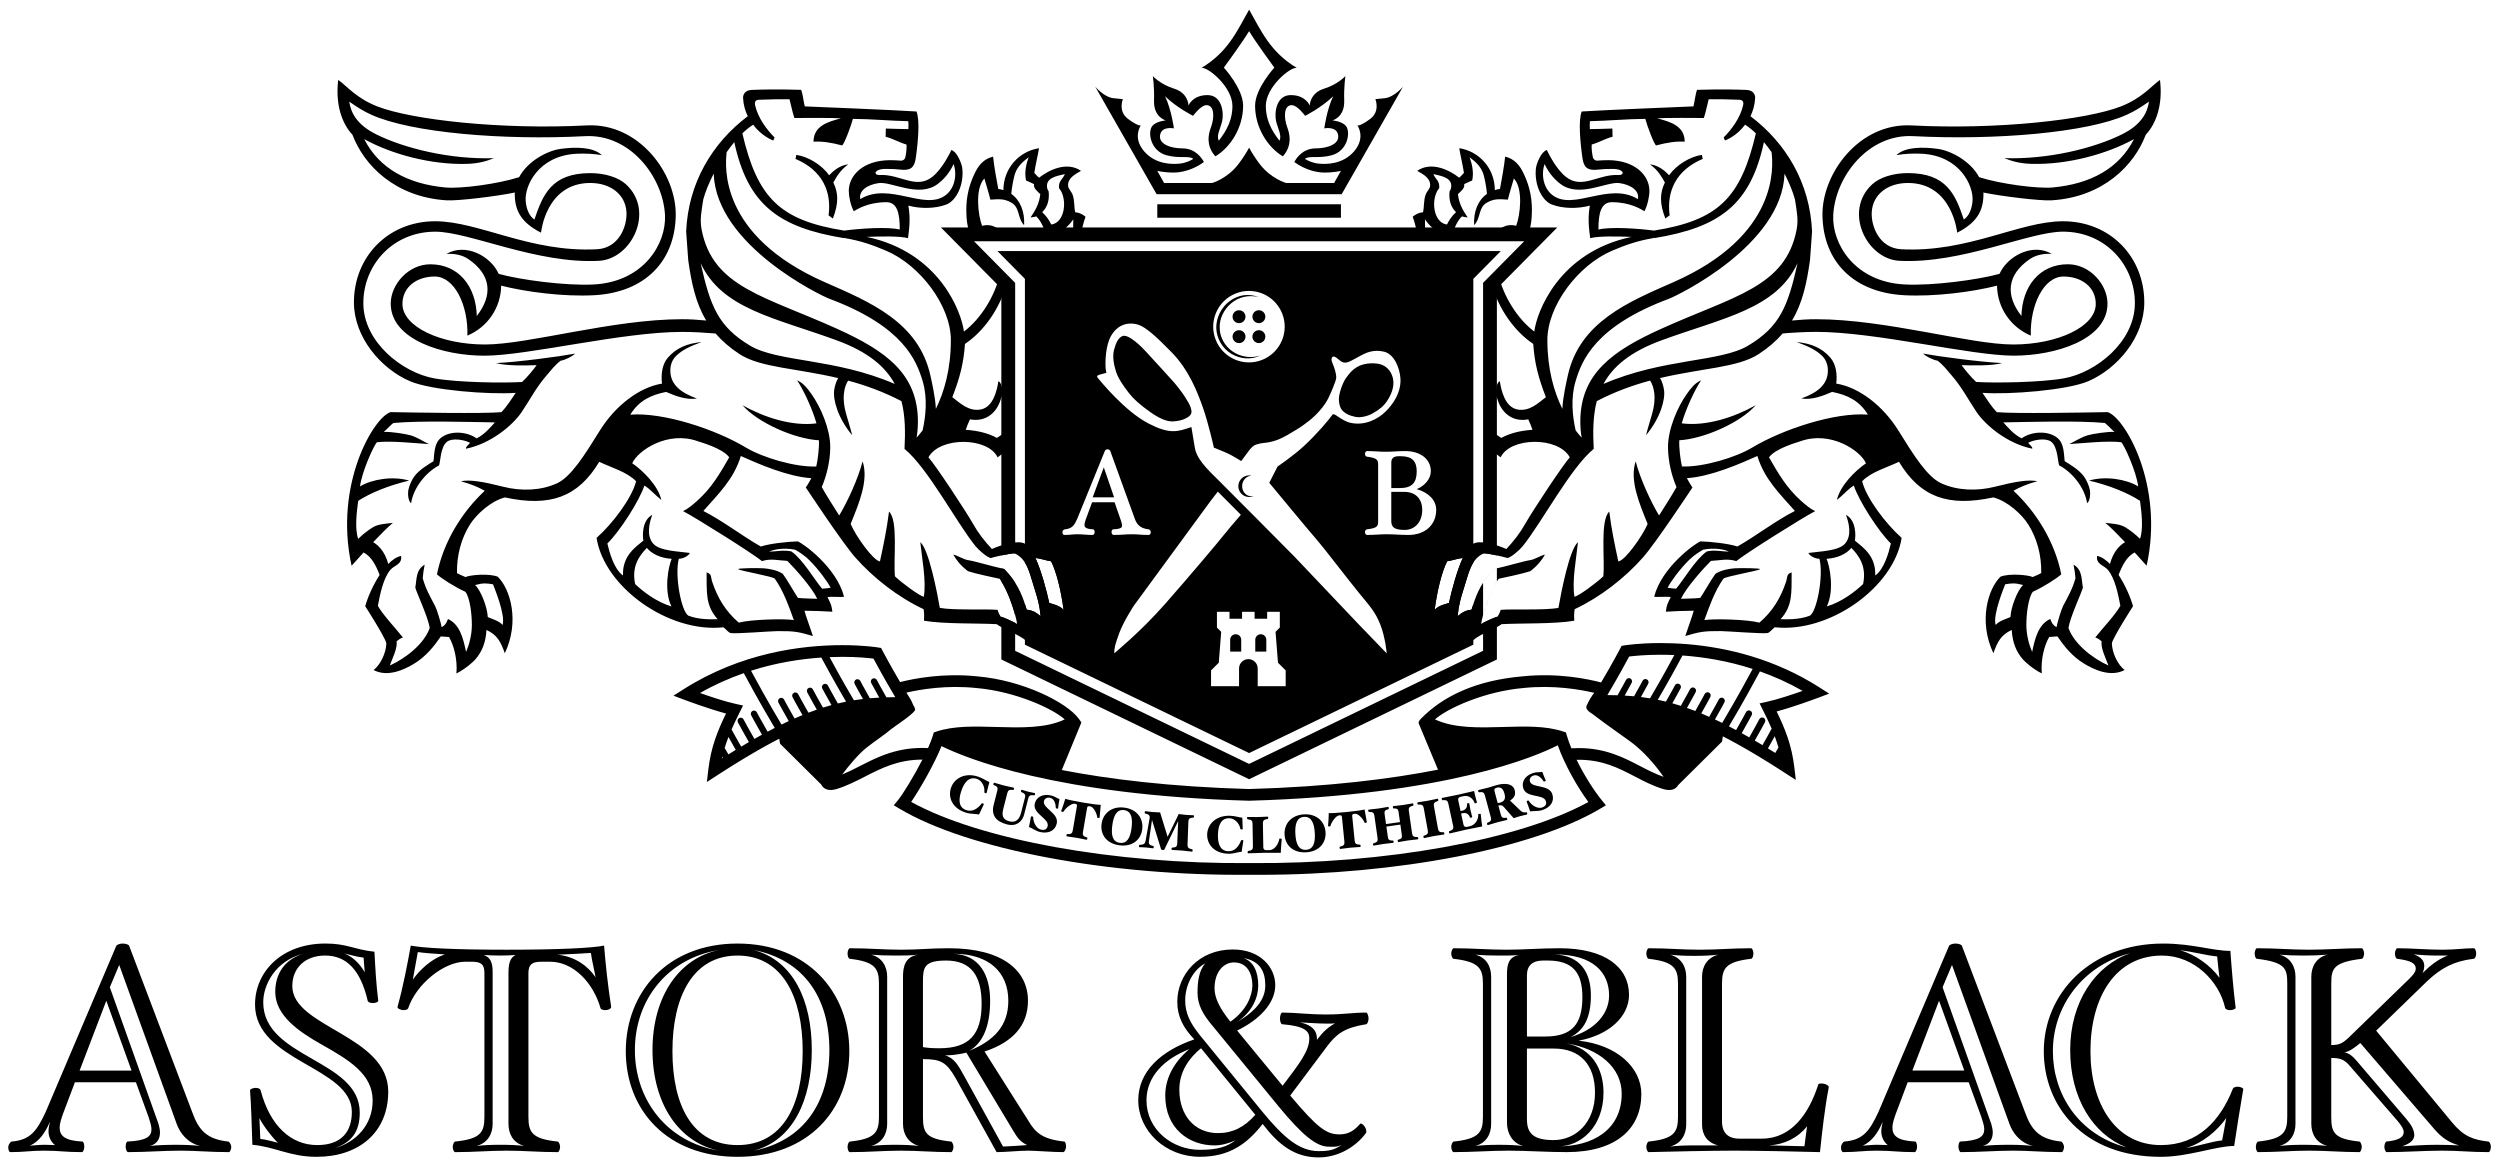
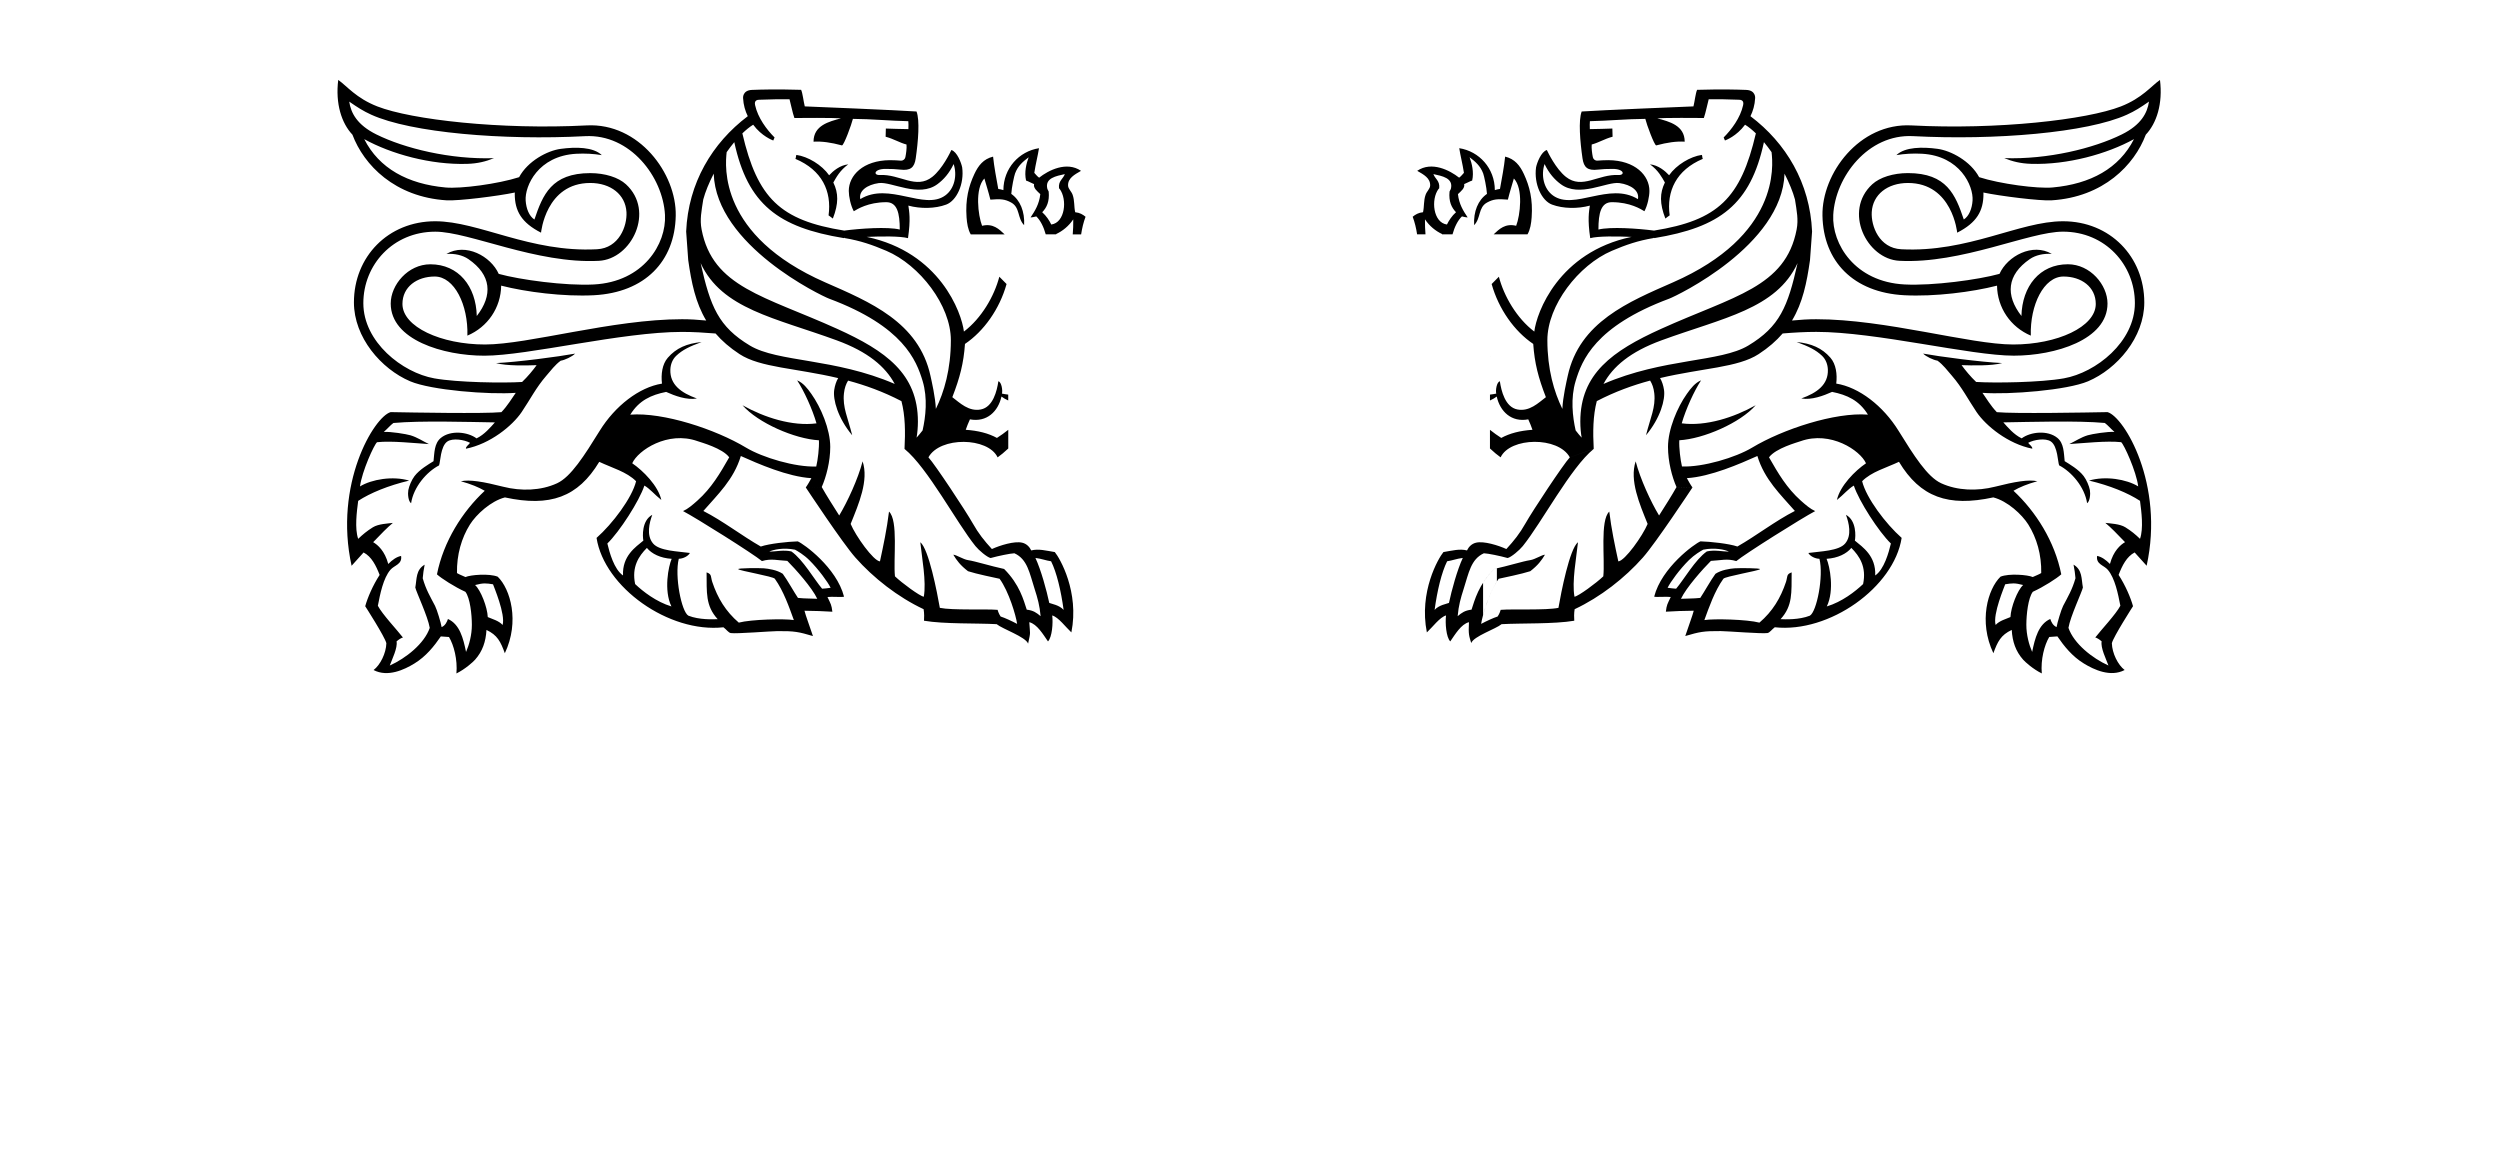
<svg xmlns="http://www.w3.org/2000/svg" width="224" height="104" viewBox="0 0 224 104">
  <g fill="#000" fill-rule="evenodd">
    <path d="M83.189 40.979c.59.638 3.34 4.797 3.974 5.92.509.904 1.026 1.551 1.711 2.295.704-.322 2.016-.737 2.713-.569.404.095.667.389.812.694.66-.169 1.332.02 2.111.147.451.542 2.211 3.565 1.485 7.197-.5-.462-1.153-1.357-1.716-1.52.085.685-.009 1.948-.379 2.327-.436-.626-.976-1.552-1.675-1.722.062 1.114.144.771-.106 1.922-.22-.609-2.287-1.309-2.817-1.744-1.746-.099-4.713 0-6.511-.309.02-.221.027-.689-.034-1.032-2.304-1.082-4.511-2.811-6.116-4.631-1.179-1.338-4.264-6.012-4.442-6.277l1.43-.037c.398.715 1.024 1.698 1.564 2.548.741-1.228 1.687-3.275 2.096-4.851.568 1.701-.346 3.812-1.071 5.607.446 1.072 2.036 3.31 2.626 3.357.312-1.445.62-2.895.811-4.462.849.79.372 4.288.533 5.801.624.599 2.228 1.778 2.584 1.827.242-1.35-.169-3.489-.314-4.885.756.6 1.508 4.494 1.751 5.882 1.139.232 4.088.087 5.175.178.001 0 .079.32.271.597.369.115 1.031.421 1.479.662-.105-.744-.739-2.899-1.571-4.043-.348-.076-2.111-.438-2.83-.678-.679-.521-1.014-.964-1.318-1.479.293.018.882.418 1.317.486.688.106 1.989.523 3.236.792 1.398 1.397 1.749 2.807 2.028 3.646.603.071.874.277 1.243.584-.086-.96-.264-1.591-.548-2.475-.442-1.378-.635-2.637-1.801-3.161-.383.017-1.419.231-2.13.427-.32-.071-1.056-.693-1.358-1.068-1.7-2.108-4.28-7.016-6.35-8.704l-.007-.002v-.003l-.001-.001h.001c.08-1.53.068-2.968-.275-4.28-1.643-.856-3.252-1.429-4.781-1.839-.178.288-.318.644-.371 1.143-.135 1.254.348 2.174.74 3.755-1.288-1.542-1.74-3.201-1.612-4.063.06-.394.176-.758.354-1.061-3.773-.892-6.978-.935-8.833-2.147-.886-.578-1.587-1.195-2.151-1.849-.989-.082-1.996-.142-3.008-.142-5.378 0-13.821 2.131-17.705 2.131-3.687 0-8.394-1.416-8.394-4.673 0-1.667 1.545-3.517 3.554-3.517 2.524 0 4.095 1.973 4.157 4.634 1.455-1.863 1.307-3.684-.75-5.098-.535-.367-1.256-.513-1.969-.463 1.728-1.019 3.978.197 4.686 1.787 1.893.524 5.968 1.082 8.511.949 4.457-.232 6.521-3.634 6.386-6.229-.178-3.406-3.117-7.27-7.149-7.06-7.352.384-15.6-.301-19.167-1.923-.722-.327-1.22-.65-1.976-1.173.151 1.028.711 2.088 2.435 2.942 2.517 1.246 6.623 2.26 10.535 2.124-.732.3-1.458.484-2.416.512-3.251.098-6.792-.882-9.208-2.215 1.33 2.62 3.889 4.019 7.284 4.331 1.363.126 4.709-.317 6.593-.923.772-1.446 2.533-2.378 3.723-2.537 1.343-.181 2.917-.178 3.686.562-.718-.122-1.508-.165-2.285-.123-3.42.187-4.623 2.881-4.538 4.191.047.718.309 1.397.785 1.701.747-2.205 1.52-4.158 5.006-4.158 1.318 0 2.522.382 3.197 1.002 2.617 2.402.512 6.704-2.426 6.856-5.587.292-11.615-2.611-14.662-2.611-3.788 0-6.444 2.968-6.444 6.406 0 3.476 3.489 6.224 6.356 6.736 2.085.373 6.225.429 7.868.324.496-.47.975-1.051 1.304-1.506-.9.03-2.696.08-3.638-.187 1.863-.082 5.65-.581 7.084-.848-.265.269-.918.578-1.291.635-.512.375-.881.877-1.296 1.356-.91 1.053-1.435 2.109-2.201 3.245-.84 1.244-2.832 2.858-4.992 3.285-.029-.188.228-.331.368-.525-.512-.283-1.552-.449-2.033-.122-.627.424-.623 1.883-.747 2.143-1.107.574-2.281 1.931-2.503 3.389-.264-.177-.308-.865-.248-1.177.068-.367.3-.919.554-1.252.458-.601 1.261-1.061 1.704-1.338.081-.731.057-1.597.655-2.085.877-.717 2.409-.546 3.199.041.705-.336 1.263-1.007 1.643-1.432-2.34-.035-6.64-.172-9.092.053-.299.226-.446.43-.862.804.602-.047 2.003.184 2.396.3.604.182 1.093.517 1.647.787-1.242-.076-3.357-.313-4.646-.169-.248.185-1.361 2.621-1.528 3.962 1.048-.642 2.945-.957 4.403-.522-1.862.443-3.474 1.102-4.566 1.816-.126.965-.324 2.476 0 3.403.413-.394.783-.703 1.315-1.035.499-.31 1.335-.336 1.793-.394-.443.361-1.114 1.039-1.765 1.727.415.241 1.042.785 1.351 1.951l-.005.008c.37-.378.76-.65 1.156-.726.115.759-.604.827-.959 1.244-.641.753-.921 2.17-1.123 3.221.385.748 1.743 2.189 2.247 2.843-.142.036-.355.159-.571.349.107.58-.394 1.575-.609 2.163 1.44-.647 3.098-1.958 3.582-3.373-.162-1.011-1.224-3.25-1.294-3.618.143-.788.041-1.578.838-2.047-.09.471-.139.796-.173 1.217.285 1.011.665 1.633 1.106 2.479.17.326.531 1.528.588 1.901.336-.146.483-.482.566-.73 1.052.474 1.372 1.724 1.622 2.954.28-.641.522-1.515.521-2.434-.001-.922-.159-2.401-.579-2.955-.95-.428-2.154-1.201-2.549-1.563.585-2.951 2.277-5.622 4.282-7.488-.553-.322-1.234-.603-2.139-.854.787-.169 2.004.037 3.799.492 1.589.402 3.36.363 4.823-.313 1.241-.575 2.438-2.476 3.816-4.7 1.38-2.229 3.534-3.899 5.581-4.228-.098-.834.017-1.736.521-2.317.755-.87 1.714-1.282 3.029-1.407-1.052.387-1.701.686-2.276 1.233-.339.323-.509.778-.524 1.244-.042 1.336.958 2.074 2.378 2.58-.908.162-1.982-.242-2.755-.589-1.338.267-2.425.757-3.213 2.038 2.955-.233 7.636 1.307 10.372 2.953 1.487.895 4.422 1.766 6.291 1.692.143-.605.272-1.66.24-2.349-2.173-.12-5.469-1.561-6.847-3.139 1.935 1.089 4.455 1.908 6.629 1.623-.368-1.278-1.115-2.908-1.733-3.853.546.227.921.719 1.275 1.216.849 1.198 1.69 3.168 1.69 4.752 0 1.314-.363 2.689-.764 3.592l-1.43.037c.145-.191.405-.644.503-.833-2.117-.125-4.772-1.293-6.32-1.985-.641 2.119-2.074 3.447-3.359 4.924 1.717.871 3.497 2.248 5.148 3.186.76-.261 2.43-.439 3.31-.462.521.208 3.478 2.339 4.147 4.953-.135.069-1.087-.021-1.484.032.302.647.365.69.438 1.318-1.029-.053-1.343-.076-2.498-.088.148.558.344 1.023.758 2.268-1.267-.371-1.628-.456-3.174-.443-.613.005-3.705.256-4.189.176-.207-.035-.379-.311-.655-.518-4.893.535-10.679-3.585-11.37-8.009 1.428-1.261 3.172-3.571 3.543-5.077-.834-.845-2.161-1.199-3.302-1.739-1.906 3.165-4.402 4.066-8.452 3.189-1.27.326-2.573 1.533-3.136 2.431-.755 1.206-1.189 2.701-1.159 4.347.208.13.485.227.76.357.451-.201 2.126-.34 2.89-.032 1.136 1.103 1.985 4.013.638 6.858-.382-1.049-.672-1.63-1.645-2.087-.061 1.045-.349 1.908-1.021 2.666-.19.212-.878.839-1.672 1.233.108-1.242-.228-2.535-.666-3.267-.25-.024-.465-.037-.731-.052-.601.875-1.326 1.793-2.377 2.432-.891.546-2.381 1.25-3.649.58.594-.446 1.123-1.502 1.146-2.402-.127-.567-1.895-3.316-1.895-3.316.212-.77.687-1.875 1.292-2.803-.323-.84-.723-1.641-1.438-2.013-.614.67-1.074 1.192-1.074 1.192-1.609-7.31 2.012-13.347 3.5-13.768 1.937.037 8.334.153 9.922.004.534-.551.95-1.253 1.287-1.73-2.425.17-7.569-.233-9.46-1.035-2.599-1.106-5.04-3.932-5.04-7.069 0-4.083 3.057-7.271 7.283-7.271 3.918 0 8.512 2.822 14.492 2.509 1.977-.102 2.716-2.073 2.645-3.329-.09-1.572-1.412-2.61-3.245-2.61-3.991 0-4.41 4.452-4.41 4.452-1.762-.895-2.355-1.957-2.355-3.475 0-.042.007-.081.009-.122-1.487.315-5.075.765-6.112.7-4.642-.29-7.417-3.16-8.442-5.883-.969-1.022-1.538-2.777-1.271-4.905.785.55 1.594 1.627 3.5 2.373 3.06 1.196 11.054 2.103 18.765 1.702 4.674-.245 8.048 4.314 7.975 8.089-.077 4.084-2.754 6.888-7.339 7.128-2.702.141-6.081-.289-8.302-.86-.027 1.972-1.206 3.71-3.027 4.479.082-2.744-1.162-5.296-2.927-5.296-1.59 0-2.892.923-2.892 2.458 0 2.049 3.451 3.632 7.4 3.632 3.886 0 11.422-2.265 17.656-2.265.691 0 1.417.043 2.161.117-.957-1.594-1.325-3.392-1.611-5.414l-.185-2.563c.188-4.348 2.333-7.924 5.521-10.33-.226-.461-.388-.997-.421-1.623 0 0-.068-.7.8-.733.868-.032 2.144-.072 4.4-.007.135.278.216 1.045.328 1.484.56.018 8.305.34 10.012.457.308.78.149 2.685-.07 4.198-.119.819-.463 1.123-1.39 1.009-.39-.047-.769-.063-1.318-.063-1.035 0-1.121.577-.512.546 1.816-.094 3.248 1.32 4.704.168.914-.722 1.619-2.213 1.71-2.408.516.159.886 1.153.967 1.556.203 1.496-.502 2.986-1.429 3.334-.997.374-2.306.386-3.392.093.074.526.217 1.216-.033 2.915-.701-.189-2.361-.169-3.701-.113 6.55 1.376 8.511 6.79 8.711 8.484 1.578-1.198 2.719-3.172 3.173-4.915l.648.655c-.624 2.247-2.047 4.237-3.726 5.367-.12 1.729-.457 3.027-1.134 4.772.68.515 1.468 1.306 2.549 1.101 1.1-.209 1.45-1.666 1.576-2.526.287.062.4.83.321 1.104.186.039.375.068.563.09v.527c-.233-.107-.442-.225-.606-.354-.296 1.332-1.31 2.33-2.825 2.044-.14.317-.283.644-.377.936 1.101.074 2.038.312 2.796.729.338-.216.679-.46 1.012-.726h.003v1.673c-.345.32-.671.598-.954.795-.854-1.819-5.167-1.883-6.2-.001zM86.979 21c-.249-.42-.338-.999-.375-1.52-.116-1.619.189-2.793.696-3.881.357-.766.817-1.355 1.68-1.565.091.898.301 2.001.464 2.896.169.025.306.056.46.105.005-1.95 1.4-3.477 3.19-3.755-.101.658-.296 1.389-.421 2.208.126.126.231.288.431.434.836-.662 2.463-1.499 3.755-.614-.579.335-1.196.657-1.159 1.333.016.285.293.496.407.811.19.536.111 1.043.231 1.564.407.038.684.205.927.405-.19.508-.314 1.036-.396 1.579h-.752c.036-.411.052-.855.047-1.347-.403.602-.949 1.045-1.532 1.317.003.008.005.019.007.029h-.942c-.181-.664-.472-1.25-.845-1.609-.107.027-.393.098-.512.089.396-.589.776-1.194.87-2.085-.27-.259-.641-.54-.558-.897-.212-.078-.496-.252-.717-.319-.172-.756.026-1.526.231-2.086-.496.377-.962.76-1.216 1.447-.088.236-.303 1.245-.339 1.834.801.565 1.215 1.586 1.15 2.802-.62-.623-.349-1.585-1.158-2.027-.566-.31-.951-.336-1.866-.26-.179-.725-.381-1.339-.538-1.896-.863.907-.566 3.316-.205 4.24.982-.243 1.525.303 2.02.768h-3.035zm6.983-3.837c.086.897-.18 1.44-.579 1.853.367.324.646.757.811 1.102 1.24-.167 1.453-2.251.753-3.188l-.058-.058c-.077-.675.366-.831.521-1.273-.754.173-1.818.34-1.564 1.331l.116.233zm-49.787 35.19c-.617-.098-.856-.132-1.608.066.51.459 1.104 1.995 1.137 2.87.388.175.991.324 1.329.709.276-.955-.803-3.472-.858-3.645zm15.985 1.984c-.7-1.447-.264-3.612.022-4.266-1.01-.062-1.795-.455-2.22-.978-.727.731-1.377 1.695-1.053 3.24.705.667 1.891 1.592 3.251 2.004zm11.072-5.086c-1.016-.208-1.976-.003-2.302.178.576-.011 1.298-.178 1.978-.021 1.036.723 2.072 2.545 2.753 3.339.125 0 .591-.054.764-.082-.25-.513-1.088-1.663-1.916-2.481-.485-.481-1.048-.81-1.277-.933zm-8.733-9.725c-2.669-.949-5.336.823-5.851 1.983.964.652 2.33 2.02 2.607 3.288-.635-.511-1.034-1.015-1.517-1.289-.455 1.385-2.233 4.138-3.319 5.189.189.798.602 2.319 1.404 2.864-.077-1.758 1.124-2.54 1.823-3.123-.073-.371-.157-1.795.798-2.311-.263.713-.548 1.842.073 2.571.571.671 2.21.696 3.297.847-.148.285-.61.515-.995.522-.387 1.552.241 4.753.862 5.098.967.381 2.209.33 2.623.312-1.104-1.208-.973-2.387-.994-4.192.495.163.352.386.508.855.485 1.451 1.202 2.638 2.378 3.647 1.103-.292 4.087-.366 4.934-.229-.417-1.142-.914-2.593-1.705-3.703-.151-.21-3.162-.713-3.278-.856-.086-.107 1.871-.11 2.288-.079.416.033 1.183.147 1.701.492.407.55 1.048 1.7 1.361 2.159.735.076.959.038 1.729.08-.466-1.003-1.971-2.685-2.683-3.397-.875-.041-1.444-.233-2.273.017-.785-.652-5.889-3.863-7.069-4.479.429-.188.85-.549 1.287-.939 1.26-1.126 2.03-2.438 2.85-3.879-.607-.815-2.506-1.33-2.839-1.448zm16.239-23.122c-1.044.147-1.814.697-1.655 1.436 2.567-1.575 5.718 1.045 7.611-.327.847-.614 1.082-1.829.753-2.815-.395.834-.9 1.393-1.439 1.794-1.681 1.259-4.132-.247-5.27-.088zm-11.253-5.23c-.32.196-.645.465-.97.776 1.359 5.817 3.382 7.793 9.126 8.711 1.423-.188 3.892-.361 4.979-.095 0-1.471-.229-2.45-1.208-2.45-1.629 0-2.603.628-2.912.811-.28-.507-.449-1.322-.449-1.823 0-1.385 1.28-2.734 3.681-2.753.387-.003.702.025.983.043.21.011.371-.132.407-.31.064-.318.134-.802.101-1.135-.632-.167-1.155-.51-1.871-.698.005-.127.02-.734.02-.734s1.849.063 2.02.052c.013-.314.013-.54-.007-.71-1.638-.032-3.303-.2-4.965-.208-.122.51-.8 2.357-.977 2.378-.996-.266-1.796-.379-2.551-.335.003-1.46 1.383-1.799 2.458-2.091-.437-.049-3.884-.046-4.172-.03-.169-.468-.341-1.353-.435-1.672l.009-.006c-.666-.014-1.731.001-2.703.042-.476-.009-.422.347-.391.489.25 1.139 1.041 2.189 1.744 2.892l-.118.272c-.066-.029-1.031-.376-1.799-1.416zm6.755 8.123c.294-2.169-.587-4.06-2.973-5.062.061-.064.041-.314.094-.354 1.023.142 2.274.888 2.929 1.823.361-.386.963-.902 1.714-.978-.751.539-1.074 1.172-1.337 1.626.464.956.48 1.879-.043 3.23-.108-.081-.333-.259-.384-.285zm-7.045 11.666c2.503 1.502 7.61 1.118 12.973 3.438-.842-1.557-2.399-2.882-5.191-3.904-5.539-2.028-10.293-2.804-12.2-6.921l.005.021c.864 3.873 1.594 5.675 4.413 7.366zm15.47 7.601c.275-1.214.467-2.885.002-4.429-.557-1.833-1.713-4.891-8.387-7.378-.658-.245-10.117-4.761-10.331-11.198-.422.82-.752 1.627-.936 2.312-.161 1.051-.32 1.794-.15 2.685.99 5.19 5.636 5.96 12.155 8.911 4.353 1.972 7.227 4.022 7.227 8.308 0 .518-.05 1.062-.12 1.437.171-.188.352-.402.54-.648zm1.189-1.927c.744-1.517 1.343-3.548 1.344-6.16 0-3.103-2.783-6.726-5.783-8.005-1.265-.539-2.347-.908-3.706-1.136l-.073-.035-.021.035c-5.878-.96-8.618-3.014-9.822-8.6-.234.282-.463.583-.683.897-.141 1.24-.715 7.478 8.826 11.665 3.987 1.751 8.391 3.555 9.438 8.386.106.492.434 1.89.48 2.953zm10.325 13.654c-.462-.066-.858-.232-1.404-.3.498 1.068 1.002 2.909 1.239 4.03.203.09.891.184 1.287.626-.234-1.719-.626-3.368-1.122-4.356zm94.658-13.365c-1.936.037-8.333.153-9.921.004-.535-.552-.951-1.254-1.287-1.73 2.425.17 7.568-.233 9.46-1.035 2.599-1.106 5.04-3.933 5.04-7.069 0-4.083-3.058-7.271-7.282-7.271-3.919 0-8.513 2.821-14.493 2.509-1.977-.103-2.715-2.073-2.645-3.329.09-1.572 1.412-2.61 3.245-2.61 3.99 0 4.411 4.452 4.411 4.452 1.762-.895 2.354-1.957 2.354-3.475 0-.042-.006-.081-.008-.122 1.486.315 5.074.766 6.111.7 4.642-.29 7.417-3.16 8.442-5.883.969-1.022 1.538-2.777 1.271-4.905-.785.55-1.595 1.627-3.5 2.373-3.06 1.196-11.055 2.104-18.766 1.702-4.674-.245-8.047 4.313-7.975 8.089.077 4.084 2.754 6.888 7.34 7.128 2.701.141 6.08-.289 8.301-.86.027 1.972 1.207 3.71 3.027 4.479-.082-2.744 1.164-5.296 2.928-5.296 1.59 0 2.892.923 2.892 2.458 0 2.049-3.451 3.632-7.399 3.632-3.887 0-11.422-2.265-17.656-2.265-.691 0-1.416.043-2.162.117.959-1.594 1.326-3.392 1.612-5.414l.186-2.563c-.188-4.348-2.333-7.924-5.521-10.33.225-.461.388-.997.42-1.623 0 0 .068-.7-.801-.733-.867-.032-2.143-.072-4.398-.007-.137.278-.217 1.045-.328 1.484-.561.018-8.306.34-10.014.457-.306.78-.147 2.686.072 4.198.117.818.461 1.123 1.389 1.009.391-.048.77-.063 1.318-.063 1.035 0 1.121.577.512.546-1.816-.094-3.248 1.32-4.705.168-.912-.723-1.617-2.213-1.709-2.408-.516.158-.886 1.152-.967 1.556-.203 1.496.502 2.986 1.428 3.334.998.374 2.307.386 3.393.093-.074.526-.219 1.216.033 2.915.701-.189 2.359-.169 3.701-.113-6.551 1.376-8.512 6.79-8.711 8.484-1.58-1.198-2.72-3.173-3.174-4.915l-.648.655c.625 2.247 2.047 4.237 3.726 5.367.12 1.729.457 3.027 1.134 4.772-.68.515-1.469 1.306-2.549 1.101-1.101-.209-1.449-1.666-1.575-2.526-.287.063-.4.83-.323 1.104-.186.039-.373.067-.563.089v.528c.234-.107.442-.226.606-.354.296 1.332 1.31 2.33 2.825 2.044.141.316.283.644.377.936-1.102.074-2.038.313-2.796.729-.338-.216-.679-.46-1.013-.726v1.669c.344.32.672.598.955.795.854-1.819 5.168-1.883 6.199 0l2.143-.754c-.08-1.532-.068-2.971.275-4.284 1.643-.855 3.251-1.429 4.779-1.839.18.287.318.644.373 1.143.135 1.254-.348 2.174-.742 3.755 1.289-1.542 1.742-3.2 1.613-4.063-.059-.394-.176-.758-.354-1.061 3.774-.893 6.979-.936 8.833-2.147.887-.578 1.587-1.194 2.151-1.849.989-.082 1.996-.142 3.009-.142 5.378 0 13.819 2.131 17.704 2.131 3.686 0 8.394-1.416 8.394-4.673 0-1.667-1.545-3.517-3.553-3.517-2.524 0-4.097 1.973-4.159 4.634-1.453-1.862-1.306-3.684.752-5.098.535-.367 1.256-.513 1.969-.463-1.727-1.019-3.979.197-4.686 1.787-1.893.524-5.967 1.082-8.511.949-4.457-.231-6.521-3.634-6.386-6.229.178-3.405 3.116-7.27 7.149-7.06 7.351.384 15.599-.301 19.166-1.923.722-.327 1.22-.649 1.976-1.173-.15 1.028-.711 2.088-2.435 2.942-2.517 1.246-6.622 2.26-10.534 2.124.731.3 1.457.483 2.416.512 3.251.099 6.792-.882 9.207-2.215-1.329 2.62-3.889 4.02-7.283 4.331-1.362.126-4.71-.316-6.592-.923-.772-1.446-2.533-2.378-3.725-2.537-1.341-.182-2.916-.179-3.686.562.719-.122 1.509-.165 2.285-.123 3.42.188 4.624 2.882 4.538 4.191-.047.718-.31 1.397-.785 1.701-.747-2.205-1.52-4.158-5.006-4.158-1.317 0-2.521.382-3.197 1.002-2.618 2.402-.512 6.704 2.427 6.856 5.587.292 11.614-2.611 14.662-2.611 3.787 0 6.443 2.969 6.443 6.406 0 3.477-3.49 6.225-6.357 6.736-2.084.373-6.225.43-7.867.324-.495-.47-.975-1.051-1.304-1.506.899.03 2.695.08 3.638-.187-1.863-.082-5.651-.581-7.084-.848.264.269.918.578 1.29.635.512.375.882.878 1.296 1.356.91 1.053 1.436 2.109 2.201 3.245.84 1.244 2.832 2.858 4.992 3.285.029-.188-.227-.331-.368-.525.513-.283 1.551-.449 2.033-.122.626.424.622 1.883.745 2.143 1.107.573 2.282 1.931 2.504 3.389.264-.177.308-.865.248-1.177-.068-.367-.301-.919-.555-1.252-.457-.601-1.26-1.061-1.703-1.338-.081-.73-.057-1.597-.655-2.085-.877-.717-2.409-.546-3.198.041-.705-.336-1.263-1.007-1.643-1.432 2.34-.035 6.64-.172 9.092.053.299.226.445.43.862.804-.603-.047-2.005.184-2.396.3-.604.182-1.094.518-1.647.787 1.241-.076 3.356-.313 4.646-.169.247.185 1.361 2.621 1.527 3.962-1.047-.643-2.944-.957-4.403-.522 1.862.443 3.476 1.103 4.565 1.816.128.966.325 2.477 0 3.403-.412-.395-.781-.703-1.314-1.035-.498-.31-1.334-.336-1.793-.394.443.36 1.114 1.039 1.765 1.727-.415.241-1.041.785-1.351 1.951l.004.008c-.369-.378-.76-.649-1.155-.726-.114.759.604.827.959 1.244.642.753.921 2.17 1.124 3.221-.385.748-1.744 2.188-2.247 2.843.142.035.355.158.571.349-.107.58.394 1.575.609 2.163-1.441-.647-3.098-1.958-3.583-3.373.161-1.011 1.225-3.25 1.294-3.618-.143-.788-.041-1.578-.839-2.047.091.471.14.796.174 1.217-.285 1.012-.664 1.634-1.106 2.479-.169.326-.53 1.528-.588 1.901-.336-.146-.483-.482-.565-.73-1.052.474-1.373 1.724-1.622 2.954-.279-.641-.522-1.515-.521-2.434.002-.922.16-2.401.58-2.955.95-.429 2.154-1.201 2.549-1.563-.586-2.951-2.277-5.622-4.282-7.488.553-.322 1.233-.604 2.14-.854-.788-.169-2.004.037-3.8.492-1.588.401-3.36.362-4.823-.313-1.242-.575-2.438-2.477-3.816-4.7-1.379-2.229-3.533-3.898-5.581-4.228.099-.834-.017-1.736-.521-2.317-.756-.87-1.714-1.282-3.029-1.407 1.052.388 1.701.687 2.277 1.233.338.323.508.778.523 1.244.042 1.336-.959 2.074-2.379 2.58.908.162 1.982-.242 2.756-.589 1.338.268 2.426.757 3.213 2.038-2.955-.232-7.636 1.308-10.372 2.953-1.487.896-4.422 1.767-6.291 1.692-.142-.604-.272-1.659-.24-2.349 2.173-.12 5.468-1.561 6.847-3.139-1.935 1.089-4.455 1.908-6.629 1.623.369-1.277 1.115-2.907 1.734-3.853-.547.227-.922.719-1.275 1.216-.85 1.198-1.689 3.168-1.689 4.752 0 1.313.361 2.688.762 3.592l1.43.037c-.145-.191-.405-.644-.502-.833 2.115-.125 4.771-1.293 6.318-1.985.643 2.119 2.074 3.447 3.36 4.924-1.717.87-3.497 2.248-5.149 3.186-.76-.261-2.429-.438-3.309-.462-.521.208-3.479 2.339-4.148 4.953.135.069 1.088-.021 1.485.032-.304.647-.366.69-.439 1.318 1.029-.053 1.343-.076 2.499-.088-.15.558-.346 1.022-.76 2.268 1.267-.371 1.629-.456 3.175-.443.614.005 3.705.256 4.189.176.207-.034.379-.311.655-.518 4.893.535 10.678-3.585 11.369-8.009-1.428-1.261-3.172-3.571-3.541-5.077.833-.846 2.16-1.199 3.301-1.739 1.906 3.165 4.401 4.066 8.452 3.189 1.27.325 2.573 1.532 3.136 2.431.756 1.206 1.189 2.7 1.158 4.347-.208.131-.484.228-.76.357-.451-.201-2.126-.34-2.889-.032-1.137 1.104-1.985 4.014-.639 6.858.382-1.049.672-1.63 1.645-2.087.061 1.045.35 1.908 1.021 2.666.19.213.879.84 1.673 1.233-.108-1.241.229-2.534.666-3.267.25-.023.465-.037.731-.052.6.875 1.325 1.793 2.377 2.432.892.546 2.382 1.25 3.649.58-.594-.446-1.123-1.502-1.146-2.402.128-.567 1.896-3.316 1.896-3.316-.212-.77-.687-1.875-1.292-2.803.322-.84.723-1.641 1.438-2.013.613.67 1.074 1.192 1.074 1.192 1.607-7.306-2.014-13.343-3.501-13.764zm-49.691-19.412c-.846-.614-1.081-1.829-.752-2.815.395.834.9 1.393 1.438 1.794 1.682 1.259 4.132-.247 5.271-.088 1.045.146 1.814.696 1.655 1.437-2.566-1.576-5.717 1.044-7.612-.328zm4.074 3.052c0-1.472.228-2.45 1.208-2.45 1.629 0 2.603.628 2.912.811.279-.507.449-1.322.449-1.823 0-1.385-1.28-2.734-3.68-2.753-.388-.003-.703.025-.984.043-.209.012-.37-.132-.406-.31-.064-.317-.134-.802-.102-1.135.632-.167 1.155-.511 1.871-.698l-.02-.734s-1.849.063-2.02.052c-.012-.314-.012-.54.007-.71 1.638-.032 3.304-.2 4.966-.208.121.51.801 2.357.975 2.378.997-.266 1.798-.379 2.553-.335-.004-1.46-1.383-1.799-2.458-2.091.438-.049 3.884-.046 4.173-.03.168-.468.34-1.353.434-1.672l-.008-.006c.666-.014 1.731.001 2.702.042.477-.009.422.348.391.489-.249 1.139-1.041 2.188-1.743 2.892l.117.272c.066-.029 1.032-.376 1.8-1.416.321.196.646.465.969.776-1.36 5.817-3.384 7.793-9.126 8.711-1.426-.187-3.893-.36-4.98-.095zm-2.752 13.118c-.106.492-.434 1.891-.479 2.953-.744-1.517-1.344-3.548-1.344-6.161 0-3.103 2.782-6.726 5.783-8.005 1.264-.539 2.347-.908 3.706-1.136l.073-.035.02.035c5.879-.96 8.619-3.014 9.822-8.6.234.282.463.583.684.897.142 1.24.716 7.479-8.826 11.665-3.989 1.752-8.392 3.556-9.439 8.387zm1.129 4.092c0 .518.05 1.062.12 1.437-.172-.188-.352-.402-.539-.648-.275-1.215-.468-2.886 0-4.427.556-1.833 1.713-4.891 8.387-7.378.656-.245 10.116-4.762 10.33-11.198.42.819.751 1.627.935 2.312.161 1.051.321 1.794.15 2.685-.989 5.19-5.636 5.96-12.155 8.911-4.354 1.97-7.228 4.02-7.228 8.306zm15.049-6.813c-2.503 1.502-7.609 1.118-12.973 3.438.842-1.558 2.398-2.882 5.191-3.904 5.538-2.028 10.293-2.804 12.199-6.921-.002.008-.002.014-.005.021-.863 3.873-1.593 5.674-4.412 7.366zm-7.228 21.702c.25-.514 1.086-1.663 1.914-2.481.486-.48 1.049-.81 1.277-.933 1.016-.208 1.977-.003 2.303.179-.576-.012-1.298-.179-1.978-.021-1.036.723-2.071 2.545-2.753 3.339-.124-.001-.591-.055-.763-.083zm17.516-.332c-.705.667-1.891 1.592-3.252 2.004.699-1.447.265-3.612-.021-4.267 1.01-.062 1.795-.454 2.219-.978.727.732 1.378 1.696 1.054 3.241zm-2.346-7.534c.635-.511 1.032-1.015 1.516-1.289.455 1.386 2.233 4.139 3.32 5.189-.189.798-.604 2.319-1.404 2.864.076-1.758-1.125-2.54-1.823-3.123.073-.37.156-1.795-.798-2.311.263.713.547 1.843-.074 2.571-.57.671-2.208.695-3.296.847.147.285.609.516.994.522.386 1.552-.241 4.753-.862 5.098-.967.381-2.209.329-2.623.312 1.105-1.208.974-2.388.994-4.192-.494.163-.351.387-.507.855-.486 1.451-1.203 2.639-2.38 3.647-1.103-.293-4.086-.366-4.934-.229.418-1.143.915-2.593 1.705-3.703.151-.211 3.162-.714 3.278-.856.087-.107-1.871-.11-2.288-.079-.416.033-1.182.147-1.701.492-.407.55-1.047 1.7-1.36 2.159-.735.076-.959.038-1.729.08.467-1.004 1.971-2.686 2.683-3.397.876-.041 1.445-.233 2.274.017.786-.652 5.891-3.863 7.068-4.479-.428-.188-.85-.55-1.287-.939-1.26-1.126-2.029-2.438-2.85-3.879.605-.815 2.506-1.33 2.839-1.448 2.669-.949 5.337.822 5.851 1.984-.964.651-2.331 2.019-2.606 3.287zm15.55 10.489c-.388.175-.991.324-1.329.709-.276-.954.804-3.472.857-3.645.618-.098.855-.132 1.608.065-.51.46-1.104 1.996-1.136 2.871zm-30.963-38.936c-.263-.455-.586-1.087-1.338-1.627.752.077 1.354.592 1.715.978.656-.934 1.906-1.68 2.929-1.823.053.041.033.291.094.354-2.385 1.003-3.266 2.894-2.973 5.063-.051.026-.276.204-.385.285-.521-1.35-.506-2.274-.042-3.23zm-21.671 2.664c-.406.038-.684.205-.927.405.189.508.314 1.036.396 1.579h.752c-.036-.411-.052-.854-.047-1.347.402.603.949 1.045 1.532 1.317l-.007.029h.943c.181-.664.471-1.25.844-1.609.107.027.394.098.512.089-.396-.589-.775-1.194-.869-2.085.27-.26.641-.54.557-.897.213-.078.497-.252.718-.319.171-.756-.026-1.526-.231-2.086.496.377.961.761 1.217 1.447.088.236.303 1.245.34 1.834-.804.564-1.217 1.586-1.151 2.802.62-.623.349-1.585 1.158-2.027.565-.31.951-.336 1.866-.26.178-.725.381-1.339.537-1.896.863.907.566 3.316.205 4.24-.982-.243-1.525.303-2.02.768h3.035c.248-.42.337-.999.373-1.521.117-1.619-.188-2.793-.694-3.881-.356-.767-.817-1.355-1.681-1.565-.091.898-.3 2.002-.463 2.896-.171.025-.307.057-.461.105-.004-1.95-1.398-3.477-3.189-3.755.102.658.295 1.389.421 2.208-.126.126-.229.288-.431.434-.837-.662-2.463-1.499-3.756-.614.578.335 1.195.657 1.159 1.333-.016.284-.294.495-.406.811-.191.536-.113 1.044-.232 1.565zm2.492-2.086l-.117.233c-.086.896.182 1.44.58 1.853-.367.323-.646.757-.812 1.102-1.24-.166-1.454-2.251-.753-3.188l.059-.058c.075-.676-.367-.831-.521-1.273.755.172 1.818.339 1.564 1.331zm3.506 15.009l.028-.004-.028.011v-.007zm9.297 8.282c-2.072 1.682-4.655 6.599-6.358 8.71-.302.375-1.038.997-1.358 1.068-.711-.196-1.747-.41-2.127-.425-1.166.524-1.359 1.783-1.802 3.161-.283.884-.461 1.515-.547 2.475.368-.307.64-.513 1.243-.584.279-.839.63-2.248 2.027-3.646 1.248-.269 2.55-.686 3.236-.792.436-.068 1.024-.469 1.316-.486-.303.515-.639.958-1.316 1.479-.721.239-2.482.602-2.831.678-.832 1.144-1.466 3.299-1.571 4.043.449-.241 1.109-.547 1.479-.662.192-.276.271-.597.271-.597 1.088-.091 4.037.055 5.176-.178.242-1.388.995-5.282 1.752-5.882-.146 1.396-.557 3.535-.315 4.885.356-.049 1.96-1.229 2.583-1.827.162-1.513-.314-5.011.535-5.801.189 1.567.498 3.017.811 4.462.589-.048 2.178-2.285 2.625-3.357-.725-1.796-1.639-3.906-1.071-5.607.409 1.575 1.354 3.623 2.096 4.851.54-.85 1.167-1.833 1.563-2.548l1.43.037c-.178.266-3.262 4.939-4.441 6.277-1.605 1.82-3.813 3.549-6.117 4.631-.061.343-.053.812-.033 1.032-1.798.309-4.765.21-6.512.309-.53.436-2.5 1.083-2.721 1.691-.19-.637-.264-.755-.203-1.869-.699.17-1.239 1.096-1.675 1.722-.37-.379-.464-1.643-.379-2.327-.563.162-1.216 1.058-1.717 1.52-.727-3.632 1.034-6.655 1.485-7.197.78-.128 1.452-.316 2.111-.147.145-.306.408-.6.812-.694.697-.168 2.011.247 2.714.569.685-.744 1.202-1.391 1.711-2.295.634-1.125 3.391-5.294 3.977-5.923l2.141-.756zm-14.258 14.426c.233-1.719.627-3.368 1.122-4.356.462-.067.858-.233 1.404-.3-.499 1.068-1.003 2.909-1.239 4.03-.203.09-.892.184-1.287.626zm5.58-3.722v1.172c-.55.867-.998 2.131-1.237 3.02v-2.902c.257-.402.577-.819.993-1.234l.244-.056z" />
-     <path fill-rule="nonzero" d="M87.717 72.988c-.276-.091-.727-.025-1.194-.18-1.238-.405-1.588-1.384-1.317-2.208.285-.868 1.253-1.399 2.416-1.018.508.167.753.396 1.029.485-.074.271-.2.743-.256.992-.007.021-.087.011-.123-.002-.031-.01-.078-.034-.078-.064.067-.461-.188-1.049-.661-1.203-.704-.23-1.14.287-1.41 1.111-.263.801-.216 1.468.47 1.692.57.188 1.038-.172 1.367-.602.018-.024.074-.016.105-.005.036.011.092.05.091.068-.112.237-.334.703-.439.934zm4.96-1.725c-.355-.052-.478.014-.543.269l-.365 1.431c-.17.668-.706 1.117-1.542.903-1.004-.257-1.428-.834-1.192-1.756l.328-1.286c.063-.245-.002-.368-.338-.493-.017-.009-.02-.077-.011-.109.009-.035.044-.095.062-.091.3.077.599.178.88.25.277.07.587.125.887.201.018.005.02.073.011.11-.008.031-.042.09-.062.09-.354-.052-.471.025-.534.271l-.368 1.439c-.155.609-.025.952.561 1.102.541.139.882-.156 1.034-.752l.354-1.385c.063-.246-.012-.371-.343-.495-.021-.01-.019-.077-.011-.109.009-.036.039-.097.062-.09.205.052.367.117.585.173.218.056.369.07.596.128.018.005.02.073.011.109-.008.031-.043.09-.062.09zm.558 3.295c-.436-.092-.685-.32-1.038-.462.047-.249.144-.708.176-.931.004-.019.077-.022.113-.015.036.007.085.027.088.058.004.574.354 1.056.707 1.129.372.078.537-.069.591-.33.141-.671-1.348-1.088-1.16-1.987.12-.568.666-.914 1.423-.755.367.076.435.187.796.339-.047.268-.105.571-.126.831-.003.018-.076.021-.108.016-.037-.008-.094-.03-.098-.06-.015-.496-.188-.839-.514-.907-.284-.06-.5.077-.548.307-.133.634 1.345 1.058 1.15 1.984-.137.656-.736.932-1.452.783zm5.163-1.266c-.028-.005-.082-.023-.084-.038-.028-.362-.328-.95-.614-.998l-.069-.013c-.147-.025-.208.026-.229.146l-.374 2.19c-.043.249.032.366.377.463.018.008.025.076.02.108-.006.037-.036.099-.054.096-.305-.053-.611-.128-.893-.177-.287-.049-.6-.078-.905-.131-.019-.003-.026-.07-.02-.107.006-.032.035-.094.055-.096.357.023.467-.063.51-.313l.374-2.189c.023-.139-.02-.189-.168-.215l-.037-.005c-.259-.045-.792.354-1.007.722-.008.017-.06.013-.087.009-.051-.009-.121-.05-.11-.081.127-.325.275-.775.367-1.093.179.069.724.19 1.569.335.84.144 1.423.214 1.609.207-.032.3-.079.8-.104 1.138-.001.035-.066.052-.126.042zm1.912 2.448c-1.166-.149-1.731-.973-1.611-1.906.119-.93.878-1.62 2.044-1.471 1.161.148 1.721 1.01 1.602 1.938-.119.934-.873 1.589-2.035 1.439zm.405-3.154c-.664-.085-.944.512-1.054 1.371-.111.864.014 1.475.678 1.561.66.084.939-.475 1.05-1.339.11-.86-.014-1.509-.674-1.593zm6.105 3.724c-.308-.026-.628-.077-.918-.102-.29-.025-.591-.027-.899-.054-.023-.001-.037-.068-.033-.106.002-.032.022-.097.046-.099.34-.01.456-.103.463-.356l.087-2.025-1.249 2.567c-.006.014-.078.03-.144.025-.079-.007-.129-.035-.137-.05l-.816-2.639-.279 1.905c-.037.266.068.363.415.431.018.007.022.072.019.105-.003.037-.027.102-.051.099-.238-.02-.414-.058-.633-.077-.229-.02-.399-.011-.619-.029-.019-.002-.027-.068-.024-.104.003-.038.032-.097.056-.1.373-.011.488-.095.538-.35l.366-2.034c.044-.246-.082-.365-.42-.432-.018-.005-.027-.071-.024-.104.003-.038.032-.101.056-.1.159.014.474.064.61.076.159.014.53.021.717.037l.67 2.184.997-2.041c.238.02.512.066.675.08.196.017.46.016.666.033.019.002.032.068.029.106-.003.032-.022.097-.042.1-.34.009-.456.103-.463.356l-.076 2.059c-.007.253.059.357.429.432.018.006.032.068.028.106-.001.037-.021.102-.04.101zm4.431.016c-.29-.008-.704.183-1.195.169-1.303-.035-1.917-.873-1.894-1.739.025-.913.801-1.698 2.024-1.665.534.015.834.163 1.125.172.006.281.021.77.038 1.022 0 .023-.081.035-.118.035-.033-.001-.084-.013-.093-.041-.067-.461-.48-.95-.977-.964-.74-.021-1.01.601-1.034 1.467-.023.844.213 1.469.935 1.488.6.017.945-.462 1.138-.967.01-.028.066-.036.099-.036.038.002.103.022.106.041-.039.257-.118.766-.154 1.018zm3.507.083c-.301-.004-1.139-.004-1.453.001-.309.005-1.185.033-1.479.047-.023.001-.039-.064-.039-.103 0-.032.012-.098.036-.103.351-.044.443-.148.439-.401l-.034-2.057c-.004-.253-.1-.354-.452-.386-.023-.005-.039-.07-.039-.103 0-.037.012-.104.036-.104.31-.005.624.013.909.008.291-.004.604-.032.913-.038.02 0 .039.065.039.103.001.032-.018.099-.035.104-.355.044-.448.147-.443.4l.035 2.127c.004.229.158.274.28.272l.267-.005c.459-.008.803-.515.893-1.018 0-.014.028-.019.065-.02.075-.001.151.025.146.063-.033.303-.075.923-.084 1.213zm2.277-.042c-1.175.069-1.883-.636-1.938-1.576-.055-.935.563-1.756 1.737-1.824 1.17-.069 1.88.673 1.936 1.608.054.941-.566 1.723-1.735 1.792zm-.187-3.176c-.669.039-.834.678-.782 1.544.051.869.287 1.447.956 1.408.664-.04.836-.642.783-1.511-.051-.864-.293-1.48-.957-1.441zm5.51.538c-.028.002-.085-.001-.091-.015-.124-.341-.568-.828-.858-.8l-.069.008c-.149.015-.194.08-.183.201l.222 2.211c.025.252.129.346.487.348.019.002.044.066.048.099.003.037-.009.104-.027.106-.309.031-.623.039-.908.067-.289.029-.599.083-.906.114-.02.002-.044-.062-.049-.099-.003-.032.01-.1.027-.106.352-.072.434-.186.408-.437l-.221-2.212c-.014-.14-.07-.176-.219-.161l-.037.004c-.262.026-.671.552-.78.964-.003.019-.054.028-.081.032-.052.005-.129-.016-.128-.049.036-.348.059-.821.063-1.151.19.019.748-.009 1.602-.096.85-.084 1.43-.171 1.608-.227.048.297.136.792.202 1.125.009.033-.05.067-.11.074zm4.693 1.472c-.307.044-.62.065-.908.106-.287.04-.553.102-.859.146-.023.004-.047-.06-.052-.097-.005-.032 0-.1.022-.107.343-.087.384-.196.349-.447l-.131-.918-1.253.178.131.919c.035.25.105.344.464.331.019.003.046.064.052.097.005.037-.004.105-.023.107-.306.044-.583.06-.87.101-.288.041-.591.107-.897.151-.023.003-.046-.06-.051-.097-.005-.033 0-.101.022-.107.343-.087.421-.202.386-.453l-.291-2.036c-.035-.25-.143-.34-.496-.327-.023-.001-.047-.064-.051-.097-.006-.037-.001-.104.021-.107.307-.044.617-.063.904-.104.287-.041.553-.103.863-.147.02-.002.047.061.053.098.004.031-.005.1-.023.107-.347.087-.388.196-.352.447l.126.891 1.253-.179-.127-.891c-.035-.25-.105-.345-.459-.332-.023-.001-.047-.064-.052-.097-.005-.037-.001-.104.022-.107.307-.044.579-.059.866-.1.292-.042.591-.107.901-.151.019-.003.047.06.052.097.005.032-.005.1-.022.107-.348.087-.426.202-.391.453l.291 2.036c.035.251.143.34.5.326.02.003.047.064.052.097.005.036-.004.104-.022.106zm2.338-.432c-.305.055-.613.087-.898.139-.287.052-.592.13-.896.186-.018.003-.049-.059-.055-.096-.006-.031 0-.1.019-.108.344-.1.417-.218.372-.467l-.365-2.025c-.045-.249-.155-.334-.513-.308-.02-.001-.05-.063-.056-.095-.006-.037 0-.104.019-.107.305-.056.618-.088.904-.14.286-.052.587-.13.892-.185.022-.005.049.058.055.094.006.033.004.1-.02.108-.338.1-.412.218-.367.467l.365 2.025c.045.249.156.335.509.309.024.001.05.063.055.095.005.036.003.104-.02.108zm3.416-.72c-.295.054-1.128.22-1.43.285-.303.065-1.197.273-1.484.346-.019.004-.051-.057-.059-.093-.007-.032-.002-.101.016-.108.34-.112.409-.233.355-.48l-.436-2.012c-.055-.247-.168-.328-.523-.289-.02 0-.052-.062-.059-.093-.008-.037-.004-.105.014-.108.292-.055 1.146-.225 1.449-.291.303-.065 1.138-.261 1.429-.333.047.258.179.733.254 1.015.007.027-.042.071-.115.087-.042.01-.081.004-.084-.011-.13-.379-.495-.736-.99-.63l-.274.061c-.119.025-.256.104-.207.328l.205.948.156-.034c.315-.068.455-.31.422-.614 0-.024.062-.052.094-.059.037-.008.104-.009.109.015.049.229.064.408.11.623.048.221.104.371.153.601.006.022-.056.05-.092.059-.032.007-.1.007-.109-.016-.096-.291-.323-.452-.64-.384l-.155.034.211.976c.049.225.205.238.324.213l.238-.052c.49-.106.781-.582.77-1.078.002-.015.027-.025.064-.033.073-.016.152-.004.156.033.027.299.079.807.128 1.094zm4.008-1.065c-.158.044-.526.118-.626.146-.131.036-.428.14-.563.177l-.884-1.004c-.135-.157-.273-.184-.485-.126l.222.819c.066.243.147.329.501.272.019-.001.054.058.063.089.01.036.008.104-.01.109-.299.081-.572.131-.852.207-.281.075-.573.179-.872.26-.022.006-.054-.054-.063-.09-.008-.031-.012-.099.01-.109.329-.128.393-.252.326-.496l-.537-1.986c-.066-.244-.184-.319-.532-.264-.024.002-.055-.059-.063-.09-.01-.036-.014-.104.01-.109.299-.081.621-.144.902-.219.28-.077.45-.147.749-.228.978-.265 1.485.001 1.604.436.112.416-.008.69-.413.951l.9.868c.195.186.309.223.588.181.02-.001.045.062.05.094.004.037-.006.107-.025.112zm-2.708-2.403c-.213.058-.242.147-.186.356l.275 1.022c.049-.003.122-.019.182-.034.417-.108.551-.349.425-.814-.124-.461-.352-.623-.696-.53zm4.127 1.989c-.421.143-.752.072-1.129.131-.085-.239-.236-.683-.321-.892-.007-.018.054-.058.09-.07.036-.012.087-.02.105.004.296.494.841.729 1.184.614.359-.123.427-.333.341-.587-.221-.647-1.714-.25-2.01-1.12-.186-.552.109-1.126.842-1.375.355-.12.469-.06.857-.112.097.254.2.546.314.779.006.018-.055.059-.086.069-.035.012-.096.022-.113-.001-.268-.42-.59-.628-.905-.521-.275.094-.392.32-.315.543.207.613 1.695.227 2 1.124.215.636-.16 1.179-.854 1.414z" />
-     <path fill-rule="nonzero" d="M103.693 18.304h16.455v1.206h-16.455v-1.206zm29.191 37.508c.405-.208.907-.436 1.237-.547v3.823l-22.2 10.731-22.2-10.731v-3.824c.328.111.832.34 1.237.548v2.5l20.963 10.134 20.963-10.134v-2.5zM124.068 8.8l-.834.083s.449 1.084-.451 1.762c-.899.677-1.156.597-1.156.597s.771 1.059-.289 2.306c-1.062 1.247-2.643 1.166-3.189 1.112-.546-.054-1.004-.282-1.224-.424.358-.319 1.209-.01 2.376-.319 1.479-.392 1.732-2.106 1.288-2.64-.345-.414-1.2-.491-1.2-.491s1.105-.265 1.053-1.788c-.041-1.189.107-2.181.107-2.181s-.677.746-1.918 1.13c-1.271.392-1.28 1.511-1.28 1.511s-.343-.933-1.688-.938c-1.348-.005-1.482 1.647-1.327 2.326.155.678.551 1.318.296 1.758-.238-.363-1.215-1.431-1.215-3.113 0-1.681 2.16-3.491 2.771-3.41-2.388-1.43-3.195-3.33-4.267-5.217-1.071 1.887-1.879 3.787-4.267 5.217.611-.081 2.771 1.729 2.771 3.41 0 1.683-.977 2.75-1.216 3.113-.254-.439.142-1.08.297-1.758.156-.679.02-2.331-1.326-2.326-1.347.005-1.689.938-1.689.938s-.01-1.119-1.28-1.511c-1.241-.384-1.918-1.13-1.918-1.13s.148.991.107 2.181c-.053 1.523 1.053 1.788 1.053 1.788s-.856.077-1.201.491c-.445.533-.191 2.248 1.288 2.64 1.168.31 2.018 0 2.376.319-.219.142-.676.37-1.223.424-.546.054-2.128.135-3.188-1.112s-.29-2.306-.29-2.306-.257.08-1.157-.597c-.9-.678-.45-1.762-.45-1.762l-.834-.083c-.836-.081-1.64-1.029-1.64-1.029l5.496 9.627h16.584l5.495-9.627c-.001 0-.805.948-1.641 1.029zm-4.531 7.595h-4.307s-1.35-.38-2.346-1.682c-.446-.583-.756-1.096-.964-1.483-.208.388-.519.9-.964 1.483-.996 1.302-2.346 1.682-2.346 1.682h-4.306l-.611-1.086s.633.166 1.553.151c.55-.009 1.591-.189 2.626-.943-.213-.382-.767-1.223-1.944-1.223-.99 0-2.242-.376-1.956-1.31.212-.689 1.212-.481 1.212-.481s-.224-1.681-.794-2.876c1.093 1.054 2.51 1.75 2.51 1.75s.697-.966 1.208-.956c.716.012.718 1.119.392 1.991-.439 1.176-.142 2.001.399 2.596 1.355-.809 2.485-2.577 2.485-4.538 0-1.535-1.726-3.411-1.726-3.411s1.624-2.211 2.262-3.267c.637 1.056 2.263 3.267 2.263 3.267s-1.727 1.876-1.727 3.411c0 1.961 1.13 3.729 2.485 4.538.541-.595.838-1.42.399-2.596-.326-.872-.324-1.979.391-1.991.512-.01 1.209.956 1.209.956s1.417-.696 2.51-1.75c-.57 1.195-.794 2.876-.794 2.876s1-.208 1.212.481c.287.934-.966 1.31-1.957 1.31-1.176 0-1.729.841-1.942 1.223 1.035.754 2.075.935 2.626.943.92.015 1.553-.151 1.553-.151l-.611 1.086zM89.721 49.768h-.001V25.854l-5.41-5.471h55.219l-5.409 5.471v23.913c-.482-.103-.94-.183-1.166-.192-.025.012-.046.028-.071.042V25.344l.358-.361 3.325-3.364H87.274l3.326 3.364.359.362v24.273c-.026-.013-.046-.03-.072-.042-.226.008-.684.088-1.166.192zm19.256-20.388c-.01-.94.46-1.855 1.204-2.403.371-.272.806-.459 1.258-.524.453-.058.915-.002 1.327.169-.863-.226-1.789-.011-2.439.542-.653.541-1.073 1.371-1.042 2.211.002.839.467 1.653 1.17 2.125.701.481 1.638.627 2.485.355-.4.196-.859.275-1.313.254-.455-.031-.903-.173-1.3-.409-.799-.475-1.325-1.38-1.35-2.32zm3.819.205c-.32 0-.58.258-.58.578 0 .319.259.579.58.579.319 0 .579-.26.579-.579 0-.32-.26-.578-.579-.578zm-.58-1.21c0 .32.259.579.58.579.319 0 .579-.259.579-.579 0-.319-.26-.579-.579-.579-.32 0-.58.26-.58.579zm13.651 19.105c.881 0 1.564-.683 1.564-1.796 0-.985-.589-1.615-1.627-1.615h-1.145v2.582c.001.535.191.829 1.208.829zm-12.9 9.347c-.273 0-.495.221-.495.495v1.061h.989v-1.061c0-.274-.222-.495-.494-.495zm-2.25 0c-.273 0-.494.221-.494.495v1.061h.989v-1.061c0-.274-.222-.495-.495-.495zm16.221-14.606c0-.881-.409-1.344-1.406-1.344h-.21c-.493 0-.661.221-.661.568v2.287h.756c1.111 0 1.521-.493 1.521-1.511zm-37.217 8.705v1.173c.551.866.999 2.132 1.237 3.021v-2.903c-.256-.402-.578-.819-.994-1.234l-.243-.057zm9.18-9.051l-.997 2.687h1.92l-.923-2.687zm2.257-6.649c.421.532.945 1.02 1.954 1.729.986.694 1.607.828 2.031.799.248-.017.718-.064 1.1-.269.273-.146.359-.21.454-.369.125-.211.039-.408-.021-.624-.065-.227-.288-.596-.525-.965-.322-.501-.783-1.05-.924-1.227-.139-.177-2.331-2.549-2.559-2.805-.276-.309-1.55-1.625-2.108-1.379-.38.167-.57.604-.737 1.209-.16.595-.041 1.299.165 1.954.206.658.75 1.415 1.17 1.947zm9.858-5.641c-.32 0-.58.258-.58.578 0 .319.26.579.58.579.32 0 .58-.26.58-.579-.001-.32-.26-.578-.58-.578zm9.615 7.479c.264.16.586.237.826.291.34.072.966.001 1.534-.317.624-.351.991-.651 1.317-1.152.492-.754.613-1.419.507-1.942-.106-.539-.444-1.039-.991-1.258-.502-.199-1.573-.215-2.252.209-.444.279-.61.494-.965.966-.28.374-.676 1.428-.643 1.975.04.662.225.96.667 1.228zm-8.816 7.461c.192.021.377-.017.538-.098-.1.031-.206.044-.314.031-.463-.051-.793-.503-.738-1.01.052-.47.417-.815.839-.825-.038-.009-.074-.021-.11-.023-.532-.06-1.011.323-1.07.856-.06.531.324 1.01.855 1.069zm-.799-16.729c-.32 0-.58.26-.58.579 0 .32.26.579.58.579.32 0 .58-.259.58-.579-.001-.319-.26-.579-.58-.579zm23.457-5.302l-2.463 2.491v25.43c-.393.622-.575 1.447-.856 2.321-.283.884-.461 1.515-.547 2.475.368-.307.64-.513 1.243-.584.049-.147.102-.313.16-.493v3.629l-20.089 9.711-20.089-9.711v-3.63c.059.18.111.347.161.494.603.071.874.277 1.243.584-.086-.96-.264-1.591-.548-2.475-.28-.874-.462-1.699-.855-2.321v-25.43l-2.463-2.491h45.103zm-25.541 7.964c.656 1.642 2.52 2.441 4.162 1.785 1.645-.656 2.443-2.521 1.785-4.162-.656-1.643-2.52-2.442-4.162-1.786-1.642.656-2.441 2.52-1.785 4.163zm-13.631 24.19c-.234-1.72-.626-3.368-1.123-4.356-.462-.066-.858-.232-1.404-.3.498 1.068 1.002 2.909 1.239 4.03.204.09.892.184 1.288.626zm4.482-6.716c.355 0 .611-.017.858-.032.244-.016.473-.031.79-.031.272 0 .463.015.665.029.226.017.459.034.826.034.106 0 .189-.111.189-.253 0-.131-.095-.226-.199-.251-.777-.087-1.06-.455-1.246-.98l-2.18-6.025c-.023-.097-.126-.164-.249-.164-.115 0-.207.057-.244.149l-2.456 6.034c-.26.59-.44.927-1.147.989-.095.023-.195.119-.194.235-.011.085.008.159.052.208.033.037.077.058.125.058.255 0 .439-.017.618-.033.172-.016.335-.03.558-.03.279 0 .453.015.638.03.19.017.386.033.706.033.106 0 .189-.111.189-.253 0-.232-.127-.251-.163-.251-.75-.036-.75-.281-.75-.399 0-.141.059-.324.109-.467l.573-1.56h2.015l.583 1.68c.047.151.089.296.089.41 0 .145-.061.303-.776.335-.028 0-.168.013-.168.252 0 .141.083.253.189.253zm4.533 6.266c2.199-2.489 4.986-5.805 5.329-6.253.222-.291.952-1.145 1.537-1.821l-2.066-2.076-.687.893-6.837 9.328s-.937 1.432-1.308 2.458c-.371 1.029-.456 1.338-.445 1.807-.002-.001 2.329-1.903 4.477-4.336zm10.881 5.87l-.691-.691-.217-2.765.383-.383v-1.413h-1.135v.62h-1.125v-.62h-1.124v.62h-1.125v-.62h-1.126v1.413l.382.383-.217 2.765-.692.691v1.413h2.508v-1.587c0-.462.374-.836.835-.836.461 0 .836.374.836.836v1.587h2.507v-1.413h.001zm9.053-1.524s-.119-1.422-.572-2.576c-.453-1.154-.942-1.651-1.887-2.809-.948-1.159-3.307-4.242-3.831-4.827-.515-.57-3.91-4.686-4.234-5.072l.741-1.46s1.38-.927 2.361-1.833c1.23-1.138 2.208-2.328 2.561-2.81.172-.233.775.56 1.666.738 1.213.245 2.377-.292 3.145-1.069 1.104-1.119 1.323-2.185 1.281-2.891-.06-.991-.577-2.201-1.449-2.419-.932-.232-1.6.08-2.017.294-.422.216-.645.367-1.021.549-.318.151-.595.205-.889-.019-.223-.168-.499-.463-.674-.381-.176.083-.154.341-.027.616.125.276.353.927.318 1.307-.021.265-.5 1.382-.708 1.804-.368.748-1.115 1.536-1.677 1.979-.713.558-.863.642-1.569 1.066-.7.422-1.231.726-2.063.891-.41.082-.635.045-1.157.21-.232.074-.465.279-.782.734-.071.102-.28.38-.557.745-.53-.338-1.094-.657-1.589-.854-.475-.187-.856-.346-.856-.346s-.473-2.133-.976-3.569c-.502-1.436-1.271-3.393-2.789-4.956-1.521-1.562-2.388-2.288-3.001-2.49-.539-.179-1.691-.283-2.434.972-.502.847-.556 2.354-.495 2.975.022.227.067.358.067.358-.456.159-1.046.163-.759.479.169.188 2.358 2.941 4.539 4.069 1.899.979 2.588.739 3.833.311 0 0 .131.767.294 1.78.105.654.382 1.317 2.032 2.888.474.451 6.911 6.951 6.911 6.951l5.73 6.037 2.534 2.628zm4.434-12.859c0-.855-.66-1.547-1.748-1.86.742-.301 1.266-.941 1.266-1.604 0-1.079-.924-1.805-2.299-1.805-.355 0-.635.017-.906.032-.267.016-.519.03-.836.03-.317 0-.553-.015-.801-.03-.252-.016-.514-.032-.868-.032-.113 0-.189.13-.189.251 0 .142.083.251.176.251h.001c1 .125 1 .333 1 .789v4.943c0 .456 0 .664-1.014.78-.096.024-.163.127-.163.248 0 .142.083.253.189.253.354 0 .643-.017.921-.032.275-.016.535-.031.853-.031.318 0 .616.016.931.031.318.016.646.032 1.001.032 1.486.001 2.486-.903 2.486-2.246zm2.383 4.307c-.546.067-.942.233-1.404.3-.495.988-.889 2.637-1.122 4.356.395-.442 1.084-.536 1.287-.626.236-1.121.74-2.961 1.239-4.03zm31.945 11.592c-.965-.614-1.94-1.138-2.912-1.583-4.212-1.929-8.361-2.383-11.334-2.383-1.947 0-3.165.2-3.216.209l-.257.043-.121.231c-.003.006-.111.212-.299.559l-.035.063-.064.119-.076.138-.021.037c-.301.547-.722 1.295-1.218 2.131-1.174-.312-3.891-.882-7.063-.545-4.059.351-7.061 1.719-9.09 3.804-.219.225-.215.353-.188.416.025.063 1.727 4.139 1.727 4.139-4.201.825-9.766 1.534-16.937 1.735-7.069-.199-12.584-.891-16.771-1.702l1.718-4.172c.046-.125.084-.042-.189-.416-1.079-1.479-5.031-3.453-9.079-3.803-3.064-.324-5.7.193-6.939.51-.934-1.589-1.574-2.811-1.583-2.826l-.121-.231-.257-.043c-.051-.009-1.269-.209-3.215-.209-3.659 0-9.101.688-14.246 3.966l-.884.563.981.369c.099.037 2.143.804 3.728 1.229-.763 1.567-1.352 3.023-1.587 5.031l-.13 1.106.935-.606c.262-.17.519-.335.771-.495l.22-.139c.178-.112.356-.225.53-.333l.188-.115c.183-.112.365-.226.542-.333l.125-.075.583-.349.071-.041c.207-.122.411-.241.612-.355l.035-.02c.212-.122.42-.239.625-.354l.008-.004c.212-.117.42-.231.625-.34l.009-.006c.203-.107.402-.212.598-.313l.009-.005.068.444 3.702 3.67c.03.058.058.115.101.166.188.224.562.443 1.268.229.906-.277 1.735-.702 2.538-1.112 1.466-.752 2.975-1.524 5.143-1.524h.008c-.761 1.484-1.735 3.073-2.183 3.624l-.382.471.521.31c6.133 3.648 18.741 6.038 31.388 5.914.285.003.569.004.855.004 12.345 0 24.525-2.352 30.52-5.918l.521-.31-.382-.471c-.703-.864-1.567-2.219-2.247-3.608 2.263-.043 3.759.738 5.221 1.499.795.414 1.617.842 2.533 1.122.707.215 1.078-.005 1.268-.229.028-.033.045-.073.068-.11l3.945-3.912.072-.47.006.003c.198.102.399.207.604.315l.012.006c.202.108.408.221.617.335l.025.015c.201.111.406.227.613.345.019.011.036.021.055.03.195.111.395.229.596.347l.095.055c.188.11.379.226.572.342l.142.085c.177.107.358.22.541.332l.194.119c.173.107.351.22.528.332l.228.143c.254.161.513.327.775.498l.935.605-.129-1.106c-.236-2.008-.825-3.464-1.588-5.03 1.485-.399 3.375-1.098 3.686-1.215l.041-.015.981-.369-.883-.563zm-3.463 6.18c-.001 0-.001 0 0 0-.001-.001-.001-.001 0 0 0-.001 0 0 0 0zm-1.59-4.137c.285.568.547 1.11.781 1.657-.155.289-.451.833-.823 1.479-.233-.14-.465-.276-.69-.409.438-.761.775-1.387.914-1.646.035-.069.043-.147.02-.22-.023-.073-.072-.132-.142-.168-.035-.02-.077-.031-.12-.032-.114 0-.213.058-.264.153-.072.138-.421.79-.902 1.629-.229-.132-.455-.258-.677-.38.456-.795.794-1.423.897-1.619.035-.067.043-.144.021-.218-.023-.075-.073-.134-.143-.17-.034-.018-.076-.029-.119-.031-.114 0-.213.056-.264.151-.072.137-.416.78-.895 1.614-.217-.115-.43-.229-.639-.336 1.354-2.28 2.436-4.285 2.759-4.892l.016-.03c1.265.447 2.552 1.017 3.828 1.746-.923.324-2.273.773-3.202.975l-.658.145.302.602zm1.39 3.346c-.075.131-.17.292-.286.49-.221-.137-.443-.275-.657-.406.243-.422.451-.796.611-1.088.122.326.233.66.332 1.004zm-4.818-4.263c-.021-.072-.072-.132-.138-.166-.039-.021-.081-.033-.124-.034-.113 0-.211.057-.26.151-.005.009-.357.676-.868 1.567-.239-.106-.478-.21-.708-.307.398-.699.701-1.263.814-1.475.037-.068.044-.145.02-.22-.021-.071-.072-.131-.139-.166-.036-.02-.078-.031-.121-.033-.115 0-.213.056-.265.153-.05.095-.382.719-.844 1.526-.253-.099-.502-.189-.747-.276.379-.667.669-1.204.781-1.415.036-.068.043-.145.02-.22-.024-.074-.073-.131-.144-.167-.034-.02-.075-.03-.12-.032-.113 0-.211.058-.262.154-.082.153-.396.742-.826 1.493-.256-.082-.51-.161-.76-.23.384-.677.662-1.196.738-1.34.035-.067.043-.145.021-.218-.023-.074-.073-.134-.144-.17-.032-.018-.074-.029-.118-.032-.114 0-.213.057-.264.151-.004.009-.329.625-.807 1.46-.246-.061-.489-.115-.732-.165 1.017-1.733 1.82-3.222 2.076-3.701l.137-.265c1.873.132 4.036.475 6.291 1.202-.357.672-1.416 2.627-2.732 4.84-.217-.106-.436-.216-.645-.314.499-.872.844-1.523.848-1.533.039-.066.046-.144.022-.218zm-6.968-1.835c-.038-.021-.079-.032-.124-.033-.113 0-.209.056-.26.15-.004.007-.31.587-.768 1.394-.279-.025-.559-.046-.84-.062.285-.509.508-.922.627-1.145.037-.069.045-.146.021-.222-.022-.07-.072-.13-.14-.165-.035-.02-.077-.031-.121-.032-.115 0-.214.057-.269.163-.107.2-.387.72-.757 1.371-.301-.009-.604-.015-.911-.016.927-1.554 1.667-2.92 1.952-3.454.44-.056 1.436-.159 2.791-.159.396 0 .817.009 1.256.028-.266.496-1.109 2.062-2.181 3.877-.271-.045-.543-.084-.813-.117.342-.604.586-1.062.656-1.194.074-.138.019-.312-.119-.384zm-72.09-2.022c1.355 0 2.351.104 2.792.159.285.534 1.025 1.9 1.951 3.455-.268 0-.531.005-.793.012-.445-.775-.776-1.393-.86-1.552-.049-.096-.147-.152-.267-.152-.04.001-.082.013-.116.032-.069.036-.119.095-.14.164-.024.076-.018.152.019.223.132.247.392.728.723 1.313-.282.014-.563.033-.841.058-.51-.891-.858-1.55-.862-1.56-.049-.093-.146-.148-.262-.148-.041.001-.083.013-.12.032-.139.074-.193.247-.121.388.047.088.333.625.745 1.353-.271.031-.541.069-.812.112-1.011-1.707-1.834-3.218-2.181-3.863.397-.018.781-.026 1.145-.026zm-10.784 9.098l.035-.149.056.093-.091.056zm.577-.357c-.138-.231-.25-.424-.336-.572.101-.339.214-.667.339-.989.173.315.396.714.652 1.155-.213.129-.436.27-.655.406zm3.509-2.037c-.563-.976-.964-1.734-.969-1.742-.049-.093-.146-.147-.267-.147-.039.001-.08.013-.113.03-.07.036-.12.095-.145.173-.021.07-.014.147.022.216.111.208.481.897.968 1.74-.221.121-.449.25-.677.38-.493-.854-.863-1.544-.973-1.751-.051-.096-.149-.152-.265-.152-.041 0-.083.012-.116.03-.071.037-.121.096-.144.17-.022.073-.016.15.021.22.147.275.517.958.983 1.766-.225.131-.458.27-.691.408-.385-.666-.692-1.228-.863-1.544.222-.507.468-1.012.731-1.538l.301-.603-.658-.144c-.929-.202-2.279-.651-3.202-.976 1.309-.748 2.627-1.327 3.923-1.779.386.722 1.453 2.688 2.774 4.906-.208.106-.424.221-.64.337zm5.406-4.137c-.049-.094-.148-.15-.269-.15h-.001c-.037.002-.079.015-.11.031-.071.036-.121.095-.144.17-.022.072-.015.149.021.219.082.153.397.741.822 1.484-.251.068-.506.146-.763.228-.47-.819-.82-1.473-.906-1.636-.051-.096-.149-.153-.265-.153-.041.001-.082.012-.114.03-.074.037-.123.095-.146.169-.023.074-.017.15.02.22.119.223.44.818.859 1.553-.246.085-.495.174-.749.271-.538-.935-.917-1.653-.923-1.663-.049-.094-.147-.149-.266-.149-.04.001-.082.013-.115.031-.069.036-.12.096-.142.166-.024.075-.017.151.02.221.086.162.431.806.892 1.609-.232.095-.47.197-.71.303-.551-.956-.938-1.688-.943-1.698-.049-.094-.146-.15-.262-.15-.041.001-.083.012-.121.032-.14.073-.194.246-.12.388.054.102.419.788.922 1.662-.21.098-.428.205-.644.312-1.24-2.078-2.251-3.927-2.732-4.823 2.269-.723 4.44-1.056 6.313-1.18l-.01.006.049.094c.262.49 1.102 2.047 2.164 3.851-.244.049-.489.102-.737.161-.522-.911-.885-1.599-.89-1.609zm2.84 7.232c-.531.271-1.042.529-1.566.748.592-.78 1.422-1.792 2.15-2.379.389-.313.817-.62 1.271-.945 1.008-.722.454-.39 1.534-1.15 0 0 1.638-1.107 1.591-1.363-.024-.129-.084-.256-.17-.38l-.202-.45c-.142-.228-.28-.452-.416-.674 1.266-.294 3.62-.692 6.274-.411 3.493.302 6.852 1.849 7.913 2.811-1.707.809-3.957.741-6.139.679-1.948-.058-3.789-.111-5.333.403l-.26.087-.078.263c-.093.318-.248.709-.44 1.136-2.699-.132-4.515.798-6.129 1.625zm65.297 3.207c-6.158 3.393-18.203 5.575-30.348 5.473-12.115.104-24.176-2.084-30.329-5.48.789-1.154 2.098-3.44 2.718-5.001 2.172 1.076 10.228 4.407 27.549 4.895 17.702-.499 25.726-3.978 27.667-4.968.628 1.765 1.768 3.759 2.743 5.081zm4.646-3.213c-1.468-.765-3.109-1.619-5.511-1.619-.213 0-.433.007-.658.021-.162-.396-.303-.786-.412-1.158l-.077-.263-.261-.087c-1.543-.515-3.384-.461-5.332-.403-2.183.063-4.432.13-6.139-.679 1.061-.962 4.42-2.509 7.923-2.812 2.704-.286 5.101.136 6.347.431-.245.3-.479.681-.691 1.175-.15.345.475.68.475.68.962.735 1.155.865 2.68 1.958.454.325.89.623 1.271.944 1.123.947 1.988 2.064 2.481 2.771-.721-.25-1.393-.593-2.096-.959zM20.512 103.23c-1.735 0-2.865-.131-4.337-.131-1.63 0-2.971.131-4.706.131-.105 0-.21-.264-.21-.473 0-.185.052-.447.158-.474 1.708-.079 2.155-.447 2.155-1.104 0-.314-.131-.683-.263-1.104l-1.13-3.102H6.712L5.66 99.759c-.158.446-.315.894-.315 1.262 0 .71.395 1.183 2.05 1.262.105.026.158.289.158.474 0 .209-.105.473-.21.473-1.551 0-1.972-.131-3.417-.131-1.156 0-1.761.131-2.997.131-.131 0-.21-.264-.184-.473 0-.185.184-.447.289-.474 1.682-.132 2.26-.946 3.049-2.629l6.335-14.903c.053-.105.315-.21.579-.21.289 0 .552.104.578.21l5.651 14.903c.578 1.604 1.288 2.419 3.233 2.629.105.026.263.289.263.474.001.21-.105.473-.21.473zm-16.165-1.866c0-.211.052-.552.131-.867-.447 1.051-.973 1.761-1.788 2.155.395-.026.789-.079 1.314-.079.368 0 .657.026.92.026-.42-.341-.577-.815-.577-1.235zm5.178-11.697l-2.392 6.256h4.652l-2.26-6.256zm6.308 11.04L10.681 86.46l-.841 1.998 4.363 12.249c.079.263.131.552.131.763 0 .578-.263 1.025-.894 1.209.684-.079 1.472-.105 2.339-.105.868 0 1.446.026 2.155.105-1.128-.264-1.811-1.157-2.101-1.972zm12.536 2.944c-2.392 0-3.706-.894-5.756-1.078-.053-1.42-.105-3.628-.21-4.889 0-.105.29-.21.5-.21.184 0 .395.052.447.21.841 3.207 2.734 4.915 5.073 4.915 2.182 0 3.102-1.209 3.102-2.971 0-4.048-8.674-4.495-8.674-9.62 0-2.944 2.392-5.467 6.309-5.467 1.945 0 2.497.524 4.39.735.079 1.498.158 2.943.342 4.39.026.105-.263.21-.447.21-.21 0-.473-.053-.499-.21-.631-2.707-1.867-4.049-3.812-4.049-1.814 0-2.944 1.131-2.944 2.734 0 3.706 8.596 4.39 8.596 9.463-.003 3.629-2.605 5.837-6.417 5.837zm-5.125-3.47c.026.5.053 1.394.079 1.867.395.026 1.262.263 1.577.341-.447-.394-1.341-1.55-1.656-2.208zm5.52-6.623c-1.945-1.104-4.101-2.55-4.101-4.68 0-1.55.762-2.865 2.471-3.417-2.418.631-3.548 2.734-3.548 4.338 0 5.047 8.648 5.099 8.648 9.884 0 1.761-.762 2.681-2.261 3.206 1.919-.552 3.417-2.076 3.417-4.284 0-2.367-2.103-3.628-4.626-5.047zm3.811-7.755c-.526-.052-1.235-.263-1.708-.368.762.29 1.419.973 1.813 1.683-.026-.29-.078-.973-.105-1.315zm21.632 4.705c-.158 0-.368-.078-.394-.157-.657-2.313-2.445-4.18-4.521-4.18h-.815c-.841 0-1.13.289-1.13 1.025v12.88c0 1.394.342 1.972 2.628 2.208.105.026.21.289.21.474 0 .209-.104.473-.21.473-1.735 0-2.97-.131-4.574-.131-1.629 0-2.891.131-4.626.131-.105 0-.21-.264-.21-.473 0-.185.105-.447.21-.474 2.287-.236 2.629-.814 2.629-2.208v-12.88c0-.789-.289-1.025-1.13-1.025h-.604c-1.867 0-4.364 1.972-5.1 4.18-.053.104-.236.157-.395.157-.289 0-.604-.157-.552-.314.5-1.788.868-3.733 1.183-5.468 1.051.21 3.785.368 8.595.368 4.784 0 7.702-.158 8.727-.368.131 1.682.342 3.601.631 5.468.026.157-.211.314-.552.314zm-16.771-5.204c-.105.604-.341 1.918-.447 2.471.657-.92 1.683-1.866 2.865-2.261-.867-.053-1.944-.131-2.418-.21zm8.123 15.403V87.196c0-.841.131-1.367.631-1.63-.289.025-.894.052-1.341.052-.578 0-1.13-.026-1.498-.052.604.236.789.684.789 1.524v13.616c0 .894-.447 1.708-1.446 1.972.684-.079 1.288-.105 2.155-.105.841 0 1.446.026 2.129.105-.999-.263-1.419-1.077-1.419-1.971zm7.386-15.324c-.631.052-1.866.104-2.997.157 1.604.158 2.76 1.052 3.417 2.024-.078-.473-.367-1.656-.42-2.181zm13.14 18.268c-6.308 0-10.015-4.18-10.015-9.463 0-5.258 3.707-9.646 10.015-9.646 6.309 0 10.015 4.389 10.015 9.646.001 5.284-3.705 9.463-10.015 9.463zm-7.622-9.568c0-4.837 2.418-8.254 5.967-8.963-4.652.762-7.544 4.495-7.544 8.963 0 4.495 2.892 8.254 7.544 9.017-3.549-.711-5.967-4.155-5.967-9.017zm7.622-8.465c-4.021 0-5.835 3.707-5.835 8.57 0 4.889 1.813 8.411 5.835 8.411s5.835-3.522 5.835-8.411c.001-4.863-1.813-8.57-5.835-8.57zm1.446-.498c3.549.945 5.205 4.521 5.205 8.963 0 4.442-1.656 8.096-5.205 9.017 4.521-.895 6.782-4.364 6.782-9.017s-2.26-8.07-6.782-8.963zm27.73 18.11c-.894 0-2.55-.131-3.128-.131-.762 0-2.076.131-2.838.131l-3.654-6.598c-.841-1.473-1.341-1.735-2.944-1.735v5.179c0 1.394.237 1.972 2.523 2.208.105.026.21.289.21.474 0 .209-.105.473-.21.473-1.735 0-2.865-.131-4.495-.131s-2.839.131-4.574.131c-.131 0-.21-.264-.21-.473 0-.185.079-.447.21-.474 2.234-.236 2.603-.814 2.603-2.208V88.143c0-1.394-.368-1.972-2.603-2.234-.131 0-.21-.263-.21-.474 0-.184.079-.473.21-.473 1.735 0 2.997.132 4.626.132 1.63 0 2.498-.132 4.232-.132 4.863 0 7.097 2.024 7.097 4.705 0 2.234-1.393 3.732-3.891 4.548l3.943 6.229c.605 1.025 1.235 1.63 3.207 1.84.105.026.158.289.158.474-.025.209-.13.472-.262.472zm-14.352-2.523V87.512c0-.895.184-1.787 1.34-1.972-.709.078-1.183.078-2.05.078-.867 0-1.445-.026-2.155-.078.999.237 1.446 1.077 1.446 1.972v13.195c0 .894-.447 1.708-1.446 1.972.71-.079 1.288-.105 2.155-.105.868 0 1.446.026 2.155.105-.998-.264-1.445-1.078-1.445-1.972zm3.864-14.642c-1.919 0-2.077.578-2.077 1.841v5.914c.421.078.92.104 1.472.104 2.708 0 3.785-1.262 3.785-3.995.001-2.47-.919-3.864-3.18-3.864zm6.072 15.352l-4.258-7.098c-.421.105-1.209.236-1.682.236h-.237c.789.237 1.13.763 1.788 1.972l3.417 6.204c.526-.026 1.63-.079 2.155-.132-.578-.288-.841-.604-1.183-1.182zm-5.388-15.956c2.313.105 3.259 1.92 3.259 4.206 0 2.313-.683 3.838-1.893 4.495 2.261-.92 3.522-2.261 3.522-4.495.001-2.55-1.734-4.206-4.888-4.206zm36.955 6.311c-1.973.312-2.682.877-3.549 2.036l-3.26 4.354c2.471 2.94 3.26 3.479 4.416 3.479.842 0 1.341-.368 1.866-.962.079-.057.315.112.421.311.105.169.158.452.078.537-.867 1.188-2.443 2.178-4.232 2.178-2.129 0-3.574-1.104-5.02-2.997-1.393 1.781-2.971 2.94-5.625 2.94-3.102 0-5.52-2.347-5.52-5.062 0-2.601 2.05-4.438 5.021-5.457-.973-1.017-1.524-2.034-1.524-3.363 0-2.432 1.919-4.692 4.968-4.692 2.549 0 3.811 1.667 3.811 3.194 0 1.611-1.393 3.081-3.417 4.071l4.074 4.946c1.577-2.063 2.393-3.166 2.393-4.24 0-.622-.342-1.103-2.418-1.272-.133 0-.211-.282-.211-.508 0-.227.078-.538.211-.538 1.209 0 2.286.17 3.916.17 1.629 0 2.365-.17 3.602-.17.104 0 .209.312.209.538-.001.225-.105.48-.21.507zm-13.59 10.857c-2.313 0-4.416-1.526-4.416-4.467 0-1.328.578-2.827 2.155-4.156-2.26.876-3.837 2.46-3.837 4.58 0 2.63 2.313 4.439 4.784 4.439 1.604 0 2.445-.283 3.181-.849-.631.284-1.263.453-1.867.453zm-1.209-8.707c-1.052.848-1.945 2.092-1.945 3.703 0 2.29 1.34 3.901 3.47 3.901 1.314 0 2.366-.537 3.338-1.64l-4.863-5.964zm11.434 8.82c-1.051 0-2.287-.933-4.494-3.618l-5.862-7.153c-.894-1.045-1.393-1.922-1.393-3.025 0-1.13.158-1.979.683-2.629-1.13.622-1.787 2.008-1.787 3.309 0 1.187.447 2.063 1.393 3.223l5.494 6.728c1.945 2.376 3.364 3.563 5.072 3.563.974 0 1.42-.112 2.051-.565-.447.224-.683.167-1.157.167zm-8.49-16.51c-.894 0-1.735.819-1.735 2.317 0 .905.5 1.839 1.419 2.997 1.472-1.018 1.972-2.374 1.972-3.252 0-1.072-.473-2.062-1.656-2.062zm.84-.396c.947.312 1.341 1.272 1.341 2.488 0 .989-.499 2.346-1.945 3.279 1.708-.99 2.576-2.035 2.576-3.309 0-1.158-.394-2.175-1.972-2.458zm7.572 5.88c-.973 0-1.762-.084-2.498-.112 1.314.282 1.525.933 1.525 1.47v.113l.052-.085c.474-.622.946-1.074 1.577-1.413-.21.027-.42.027-.656.027zm21.392 11.514c-1.734 0-3.574-.131-5.204-.131s-3.181.131-4.915.131c-.105 0-.211-.264-.211-.473 0-.185.105-.447.211-.474 2.26-.236 2.629-.814 2.629-2.208V88.143c0-1.394-.369-1.972-2.629-2.234-.105 0-.211-.263-.211-.474 0-.184.105-.473.211-.473 1.734 0 3.074.132 4.705.132 1.629 0 3.049-.132 4.783-.132 4.101 0 6.23 1.708 6.23 4.18 0 1.918-1.762 3.601-4.521 4.101 3.417.368 5.625 2.392 5.625 4.784 0 3.022-2.155 5.203-6.703 5.203zm-5.336-2.628V87.301c0-.998.211-1.55 1.052-1.734-.552.052-1.024.052-1.762.052-.866 0-1.444-.026-2.129-.078.999.237 1.42 1.077 1.42 1.972v13.195c0 .894-.421 1.708-1.42 1.972.685-.079 1.263-.105 2.129-.105.868 0 1.473.026 2.155.105-.997-.265-1.445-1.184-1.445-2.078zm3.655-14.537h-.421c-.946 0-1.445.447-1.445 1.315v5.492h1.63c2.443 0 3.338-1.13 3.338-3.548-.001-2.233-.921-3.259-3.102-3.259zm.551 7.886h-2.418v6.336c0 1.261.578 1.865 2.392 1.865 1.919 0 3.707-1.498 3.707-4.258 0-2.47-1.315-3.943-3.681-3.943zm.052-8.437c2.262.104 3.26 1.551 3.26 3.681 0 1.997-.631 3.153-1.84 3.731 2.287-.657 3.471-2.154 3.471-3.731 0-2.025-1.394-3.681-4.891-3.681zm1.026 7.965c2.34.446 3.365 2.313 3.365 4.416 0 3.102-2.077 4.811-3.996 4.811 3.023 0 5.626-1.473 5.626-4.705 0-2.315-1.972-4.05-4.995-4.522zm22.761 9.751c-1.682-.053-5.914-.131-7.649-.131-1.734 0-6.046.078-7.701.131-.105 0-.21-.264-.21-.473 0-.185.104-.447.21-.474 2.261-.236 2.628-.814 2.628-2.208V88.143c0-1.394-.367-1.972-2.628-2.234-.105 0-.21-.263-.21-.474 0-.184.104-.473.21-.473 1.735 0 2.97.132 4.601.132 1.629 0 2.838-.132 4.573-.132.131 0 .21.289.21.473 0 .211-.079.474-.21.474-2.261.263-2.603.841-2.603 2.234v12.328c0 1.287.842 1.551 1.524 1.551h2.051c2.681 0 4.231-2.287 5.047-4.837 0-.079.132-.104.288-.104.343 0 .684.184.658.342-.341 1.707-.605 4.047-.789 5.807zm-10.566-2.471V87.512c0-.895.447-1.709 1.445-1.972-.709.078-1.288.105-2.155.105-.868 0-1.446-.027-2.155-.105.999.263 1.445 1.077 1.445 1.972v13.247c0 .895-.446 1.71-1.445 1.973.709-.079 1.287-.105 2.155-.105h2.155c-.998-.238-1.445-.974-1.445-1.868zm6.019 1.867c.92.026 2.392.053 3.154.079.078-.604.158-1.262.236-1.787-.788.999-1.997 1.629-3.39 1.708zm26.206.604c-1.735 0-2.865-.131-4.337-.131-1.63 0-2.972.131-4.706.131-.105 0-.21-.264-.21-.473 0-.185.053-.447.157-.474 1.709-.079 2.156-.447 2.156-1.104 0-.314-.131-.683-.264-1.104l-1.13-3.102h-5.468l-1.051 2.786c-.158.446-.316.894-.316 1.262 0 .71.395 1.183 2.051 1.262.105.026.158.289.158.474 0 .209-.105.473-.211.473-1.551 0-1.971-.131-3.416-.131-1.157 0-1.762.131-2.997.131-.132 0-.21-.264-.185-.473 0-.185.185-.447.289-.474 1.684-.132 2.262-.946 3.049-2.629l6.336-14.903c.053-.105.315-.21.578-.21.289 0 .552.104.578.21l5.651 14.903c.578 1.604 1.288 2.419 3.233 2.629.105.026.263.289.263.474.001.21-.103.473-.208.473zm-16.166-1.866c0-.211.053-.552.131-.867-.446 1.051-.973 1.761-1.787 2.155.395-.026.789-.079 1.314-.079.368 0 .657.026.92.026-.42-.341-.578-.815-.578-1.235zm5.177-11.697l-2.392 6.256h4.653l-2.261-6.256zm6.309 11.04l-5.151-14.247-.842 1.998 4.364 12.249c.078.263.131.552.131.763 0 .578-.263 1.025-.893 1.209.683-.079 1.471-.105 2.339-.105.867 0 1.445.026 2.155.105-1.131-.264-1.814-1.157-2.103-1.972zm20.133 1.972c-1.629 0-4.074.973-6.57.973-7.02 0-10.488-4.601-10.488-9.463 0-5.126 4.127-9.646 10.697-9.646 2.656 0 4.391.656 6.021.656.104 1.498.288 3.68.474 5.1 0 .132-.316.21-.526.21-.185 0-.395-.078-.421-.21-.525-2.365-2.76-4.68-5.651-4.68-4.153 0-6.413 3.707-6.413 8.57 0 4.731 2.26 8.411 6.309 8.411 3.364 0 5.336-2.234 6.439-5.021.053-.157.264-.211.447-.211.21 0 .473.106.499.211-.238 1.366-.606 3.68-.817 5.1zm-16.244-8.491c0 3.812 2.261 7.465 6.598 8.621-3.022-1.183-5.047-4.416-5.047-8.727 0-4.337 2.261-7.57 5.363-8.675-4.26 1.132-6.914 4.76-6.914 8.781zm14.72-8.49c-.947-.08-2.234-.447-3.339-.552 1.341.341 2.761 1.366 3.548 2.47-.078-.604-.156-1.34-.209-1.918zm-2.787 17.164c1.052-.157 2.366-.604 3.233-.684.105-.604.263-1.366.368-1.998-.788 1.105-2.076 2.235-3.601 2.682zm27.099.368c-1.735 0-2.523-.131-4.153-.131-1.629 0-3.232.131-4.968.131-.104 0-.21-.264-.21-.473 0-.185.078-.447.184-.474 1.052-.105 1.551-.367 1.551-.841 0-.264-.184-.552-.499-.946l-4.312-4.969c-.473-.552-.814-.735-1.682-.735v5.283c0 1.394.236 1.972 2.523 2.208.105.026.21.289.21.474 0 .209-.104.473-.21.473-1.734 0-2.865-.131-4.495-.131s-2.839.131-4.573.131c-.132 0-.211-.264-.211-.473 0-.185.079-.447.211-.474 2.234-.236 2.602-.814 2.602-2.208V88.143c0-1.367-.157-1.919-2.707-2.234-.132 0-.211-.263-.211-.474 0-.184.079-.473.211-.473 1.734 0 3.049.132 4.679.132 1.63 0 2.97-.132 4.705-.132.104 0 .21.289.21.473 0 .211-.105.474-.21.474-2.55.315-2.733.867-2.733 2.234v5.494c.684 0 .998-.132 1.576-.684l5.39-5.231c.367-.367.604-.631.604-.946 0-.473-.473-.71-1.656-.867-.131 0-.21-.263-.21-.474 0-.184.104-.473.21-.473 1.288 0 2.629.132 4.021.132 1.262 0 1.893-.132 2.839-.132.132 0 .21.289.21.473 0 .237-.104.474-.236.474-1.787.21-2.917.841-4.152 1.998l-4.574 4.441 6.809 8.228c1.024 1.235 1.865 1.552 3.259 1.709.105.026.21.263.21.474-.002.208-.08.471-.212.471zm-15.876-2.523V87.512c0-.895.446-1.734 1.445-1.972-.71.052-1.288.078-2.155.078-.868 0-1.446-.026-2.155-.078.998.237 1.445 1.077 1.445 1.972v13.195c0 .894-.447 1.708-1.445 1.972.709-.079 1.287-.105 2.155-.105.867 0 1.445.026 2.155.105-.999-.264-1.445-1.078-1.445-1.972zm10.987.421l-6.599-7.676c-.446.395-1.025.789-1.419.841.421.079.71.315 1.052.71l4.494 5.258c.447.525.71.998.71 1.445 0 .395-.289.735-1.077.999 1.051-.053 1.945-.132 3.102-.132.604 0 1.524.026 1.998.053-.868-.237-1.526-.631-2.261-1.498zm.263-15.51c-.762 0-1.498-.052-2.076-.104.604.211.945.525.945 1.025 0 .157-.053.473-.157.657.657-.657 1.366-1.235 2.261-1.578h-.973z" />
  </g>
</svg>